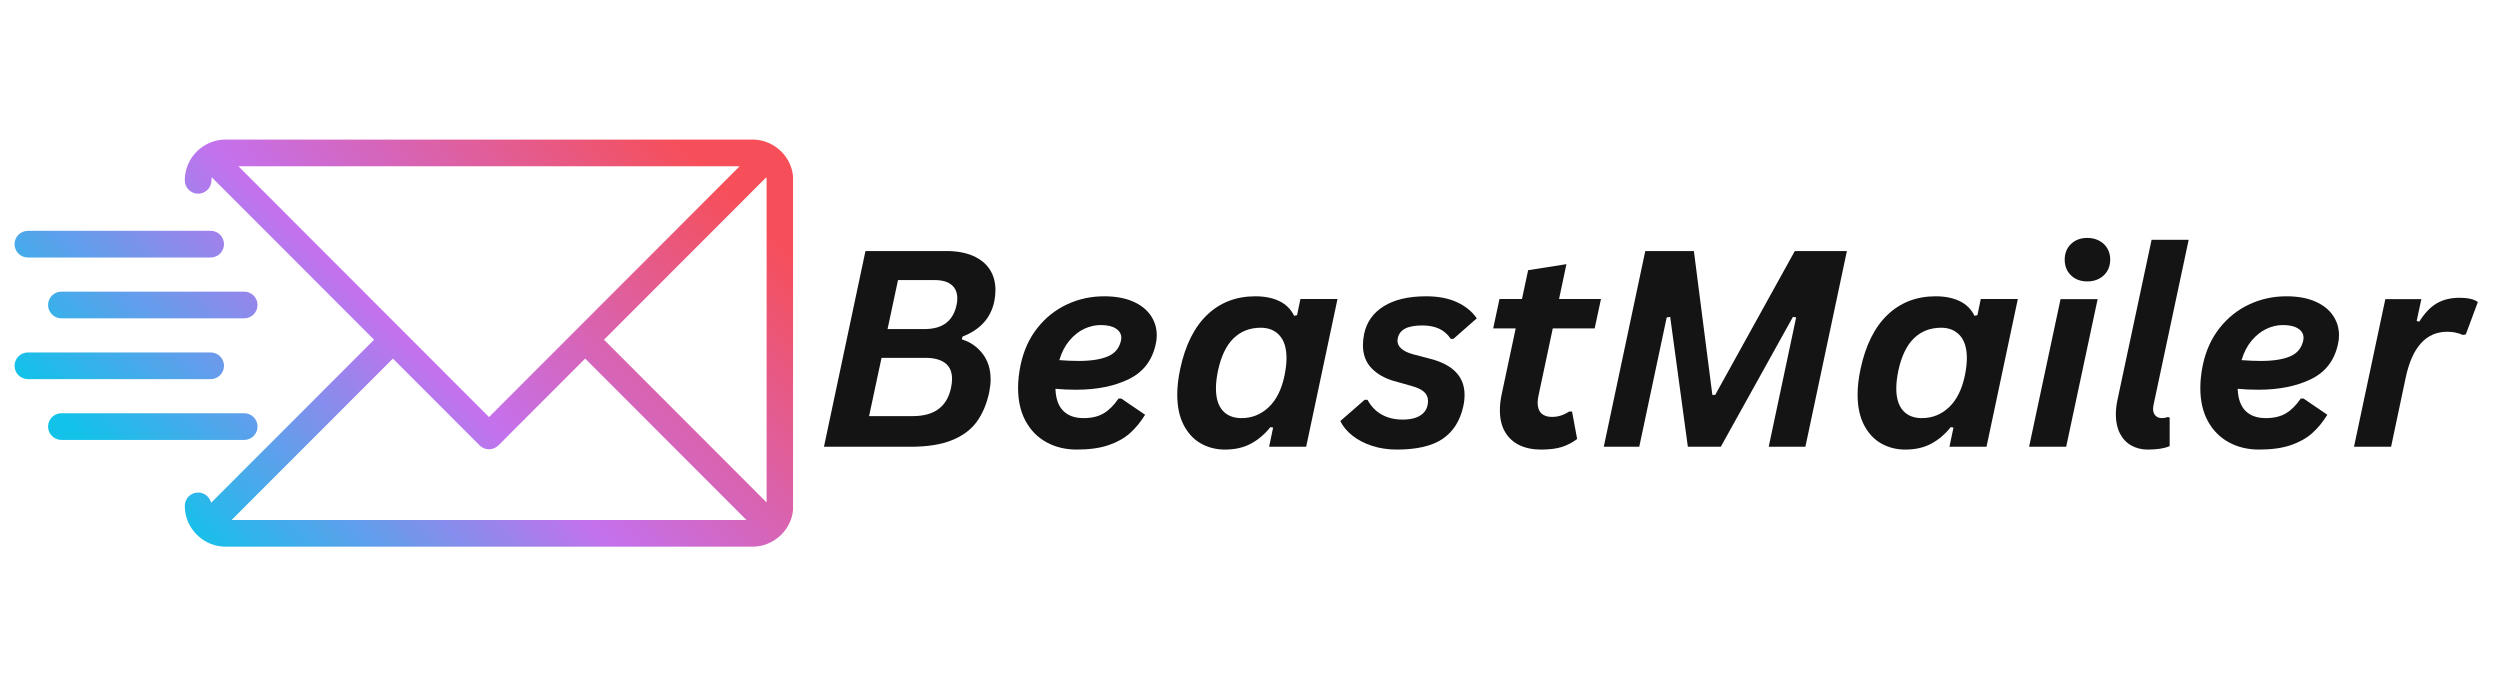
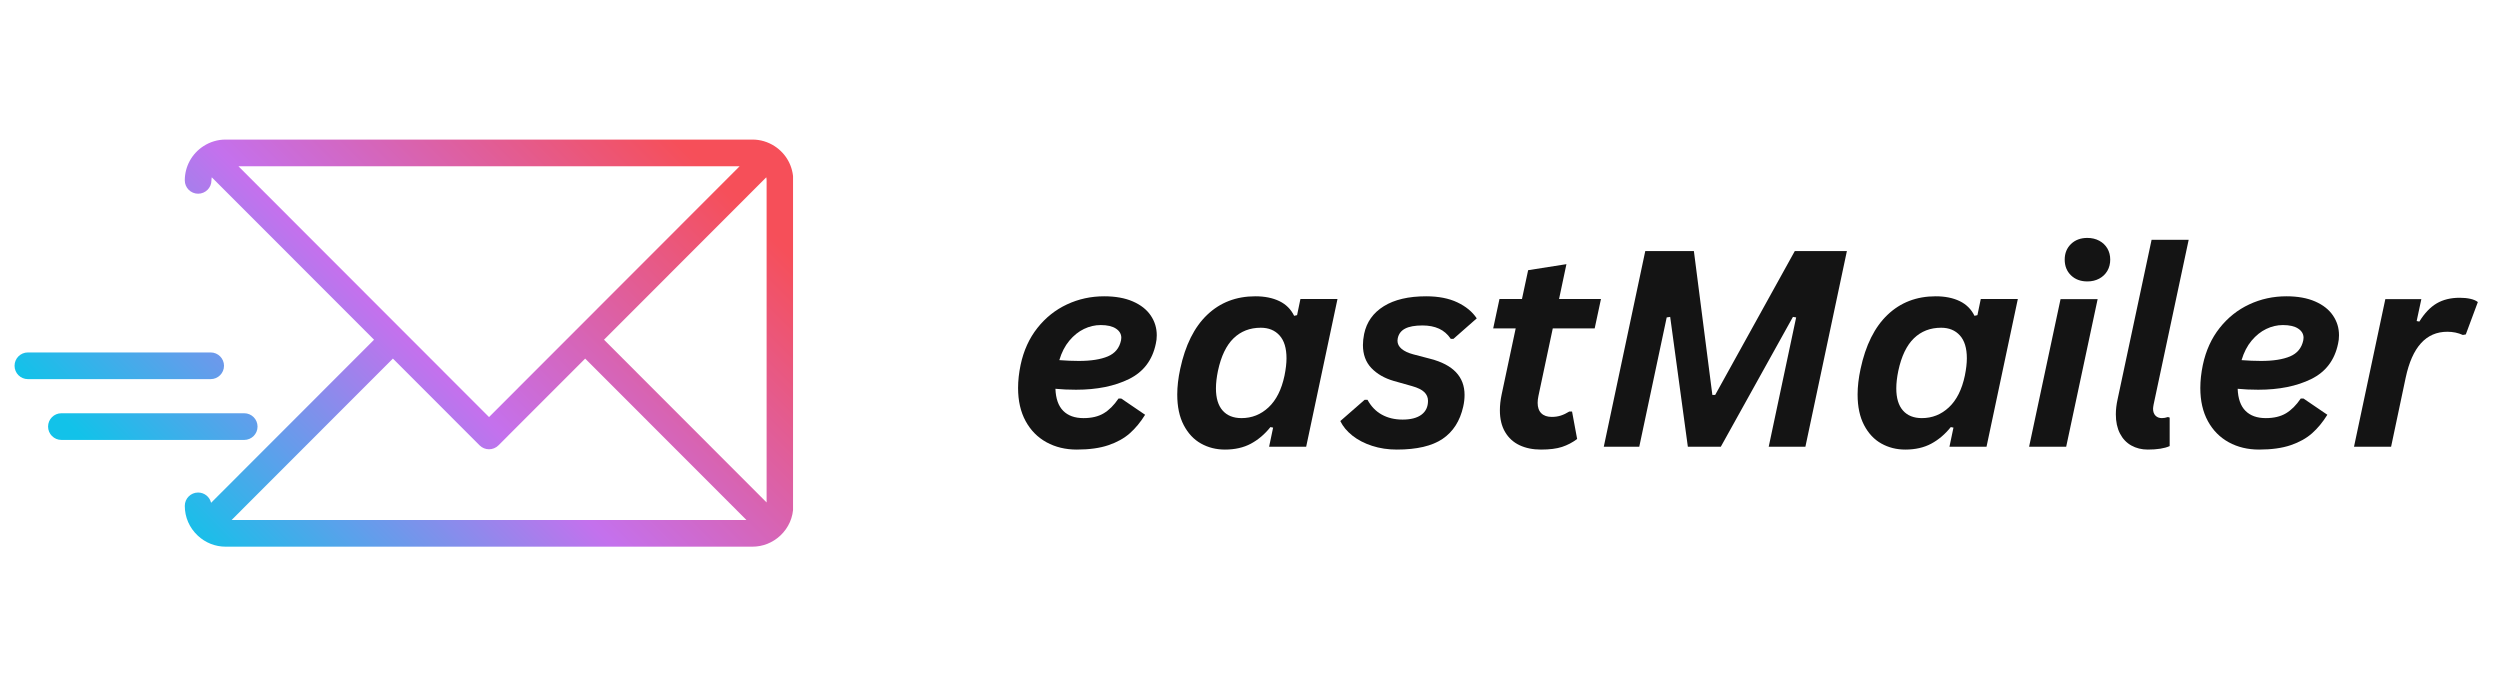
<svg xmlns="http://www.w3.org/2000/svg" width="2334" zoomAndPan="magnify" viewBox="0 0 1750.5 480" height="640" preserveAspectRatio="xMidYMid meet" version="1.0">
  <defs>
    <g />
    <clipPath id="559218ca68">
      <path d="M 129 97.004 L 555.285 97.004 L 555.285 383 L 129 383 Z M 129 97.004 " clip-rule="nonzero" />
    </clipPath>
    <clipPath id="90e442e4e7">
      <path d="M 542.418 102.355 C 542.406 102.352 542.402 102.34 542.391 102.34 C 537.742 99.32 532.379 97.727 526.895 97.727 L 157.941 97.727 C 152.449 97.727 147.094 99.32 142.445 102.34 C 134.273 107.645 129.391 116.598 129.391 126.301 C 129.391 131.457 133.57 135.637 138.723 135.637 C 143.879 135.637 148.055 131.457 148.055 126.301 C 148.055 125.57 148.137 124.852 148.293 124.156 L 261.906 237.867 L 147.805 352.062 C 146.836 347.938 143.137 344.867 138.719 344.867 C 133.566 344.867 129.391 349.047 129.391 354.207 C 129.391 362.16 132.617 369.559 138.48 375.043 C 138.484 375.047 138.488 375.051 138.492 375.055 C 143.824 380.039 150.73 382.781 157.938 382.781 L 526.895 382.781 C 534.09 382.781 540.984 380.043 546.309 375.078 C 546.32 375.07 546.332 375.059 546.344 375.051 C 552.215 369.562 555.441 362.16 555.441 354.211 L 555.441 126.301 C 555.441 116.609 550.574 107.66 542.418 102.355 Z M 536.543 124.156 C 536.699 124.852 536.781 125.57 536.781 126.301 L 536.781 351.82 L 422.926 237.867 Z M 166.941 116.402 L 517.898 116.402 L 403.133 231.262 L 342.418 292.031 L 281.703 231.266 Z M 275.105 251.078 L 335.82 311.844 C 337.641 313.668 340.031 314.578 342.418 314.578 C 344.801 314.578 347.191 313.668 349.012 311.844 L 409.73 251.078 L 522.668 364.105 L 162.172 364.105 Z M 275.105 251.078 " clip-rule="nonzero" />
    </clipPath>
    <linearGradient x1="62.022" gradientTransform="matrix(3.11, 0, 0, 3.113, -28.223, -71.053)" y1="157.134" x2="176.27" gradientUnits="userSpaceOnUse" y2="42.887" id="89dcf65b11">
      <stop stop-opacity="1" stop-color="rgb(7.1%, 76.099%, 91.399%)" offset="0" />
      <stop stop-opacity="1" stop-color="rgb(7.26%, 76.025%, 91.402%)" offset="0.008" />
      <stop stop-opacity="1" stop-color="rgb(8.075%, 75.655%, 91.42%)" offset="0.012" />
      <stop stop-opacity="1" stop-color="rgb(8.728%, 75.357%, 91.434%)" offset="0.016" />
      <stop stop-opacity="1" stop-color="rgb(9.381%, 75.06%, 91.447%)" offset="0.02" />
      <stop stop-opacity="1" stop-color="rgb(10.034%, 74.762%, 91.463%)" offset="0.023" />
      <stop stop-opacity="1" stop-color="rgb(10.686%, 74.464%, 91.476%)" offset="0.027" />
      <stop stop-opacity="1" stop-color="rgb(11.339%, 74.168%, 91.49%)" offset="0.031" />
      <stop stop-opacity="1" stop-color="rgb(11.992%, 73.871%, 91.504%)" offset="0.035" />
      <stop stop-opacity="1" stop-color="rgb(12.645%, 73.573%, 91.519%)" offset="0.039" />
      <stop stop-opacity="1" stop-color="rgb(13.297%, 73.276%, 91.533%)" offset="0.043" />
      <stop stop-opacity="1" stop-color="rgb(13.95%, 72.978%, 91.547%)" offset="0.047" />
      <stop stop-opacity="1" stop-color="rgb(14.603%, 72.681%, 91.56%)" offset="0.051" />
      <stop stop-opacity="1" stop-color="rgb(15.256%, 72.383%, 91.574%)" offset="0.055" />
      <stop stop-opacity="1" stop-color="rgb(15.907%, 72.086%, 91.588%)" offset="0.059" />
      <stop stop-opacity="1" stop-color="rgb(16.56%, 71.788%, 91.603%)" offset="0.062" />
      <stop stop-opacity="1" stop-color="rgb(17.213%, 71.49%, 91.617%)" offset="0.066" />
      <stop stop-opacity="1" stop-color="rgb(17.867%, 71.194%, 91.631%)" offset="0.07" />
      <stop stop-opacity="1" stop-color="rgb(18.52%, 70.897%, 91.644%)" offset="0.074" />
      <stop stop-opacity="1" stop-color="rgb(19.173%, 70.599%, 91.658%)" offset="0.078" />
      <stop stop-opacity="1" stop-color="rgb(19.824%, 70.302%, 91.672%)" offset="0.082" />
      <stop stop-opacity="1" stop-color="rgb(20.477%, 70.004%, 91.687%)" offset="0.086" />
      <stop stop-opacity="1" stop-color="rgb(21.13%, 69.707%, 91.701%)" offset="0.09" />
      <stop stop-opacity="1" stop-color="rgb(21.783%, 69.409%, 91.714%)" offset="0.094" />
      <stop stop-opacity="1" stop-color="rgb(22.435%, 69.112%, 91.728%)" offset="0.098" />
      <stop stop-opacity="1" stop-color="rgb(23.088%, 68.814%, 91.743%)" offset="0.102" />
      <stop stop-opacity="1" stop-color="rgb(23.741%, 68.517%, 91.757%)" offset="0.105" />
      <stop stop-opacity="1" stop-color="rgb(24.394%, 68.221%, 91.771%)" offset="0.109" />
      <stop stop-opacity="1" stop-color="rgb(25.047%, 67.923%, 91.785%)" offset="0.113" />
      <stop stop-opacity="1" stop-color="rgb(25.7%, 67.625%, 91.798%)" offset="0.117" />
      <stop stop-opacity="1" stop-color="rgb(26.352%, 67.328%, 91.812%)" offset="0.121" />
      <stop stop-opacity="1" stop-color="rgb(27.005%, 67.03%, 91.827%)" offset="0.125" />
      <stop stop-opacity="1" stop-color="rgb(27.658%, 66.733%, 91.841%)" offset="0.129" />
      <stop stop-opacity="1" stop-color="rgb(28.311%, 66.435%, 91.855%)" offset="0.133" />
      <stop stop-opacity="1" stop-color="rgb(28.963%, 66.138%, 91.869%)" offset="0.137" />
      <stop stop-opacity="1" stop-color="rgb(29.616%, 65.84%, 91.884%)" offset="0.141" />
      <stop stop-opacity="1" stop-color="rgb(30.269%, 65.543%, 91.898%)" offset="0.145" />
      <stop stop-opacity="1" stop-color="rgb(30.922%, 65.247%, 91.911%)" offset="0.148" />
      <stop stop-opacity="1" stop-color="rgb(31.573%, 64.949%, 91.925%)" offset="0.152" />
      <stop stop-opacity="1" stop-color="rgb(32.227%, 64.651%, 91.939%)" offset="0.156" />
      <stop stop-opacity="1" stop-color="rgb(32.88%, 64.354%, 91.953%)" offset="0.16" />
      <stop stop-opacity="1" stop-color="rgb(33.533%, 64.056%, 91.968%)" offset="0.164" />
      <stop stop-opacity="1" stop-color="rgb(34.186%, 63.759%, 91.982%)" offset="0.168" />
      <stop stop-opacity="1" stop-color="rgb(34.839%, 63.461%, 91.995%)" offset="0.172" />
      <stop stop-opacity="1" stop-color="rgb(35.49%, 63.164%, 92.009%)" offset="0.176" />
      <stop stop-opacity="1" stop-color="rgb(36.143%, 62.866%, 92.023%)" offset="0.18" />
      <stop stop-opacity="1" stop-color="rgb(36.797%, 62.569%, 92.036%)" offset="0.184" />
      <stop stop-opacity="1" stop-color="rgb(37.45%, 62.273%, 92.052%)" offset="0.188" />
      <stop stop-opacity="1" stop-color="rgb(38.101%, 61.975%, 92.065%)" offset="0.191" />
      <stop stop-opacity="1" stop-color="rgb(38.754%, 61.678%, 92.079%)" offset="0.195" />
      <stop stop-opacity="1" stop-color="rgb(39.407%, 61.38%, 92.093%)" offset="0.199" />
      <stop stop-opacity="1" stop-color="rgb(40.06%, 61.082%, 92.108%)" offset="0.203" />
      <stop stop-opacity="1" stop-color="rgb(40.712%, 60.785%, 92.122%)" offset="0.207" />
      <stop stop-opacity="1" stop-color="rgb(41.365%, 60.487%, 92.136%)" offset="0.211" />
      <stop stop-opacity="1" stop-color="rgb(42.018%, 60.19%, 92.149%)" offset="0.215" />
      <stop stop-opacity="1" stop-color="rgb(42.671%, 59.894%, 92.163%)" offset="0.219" />
      <stop stop-opacity="1" stop-color="rgb(43.324%, 59.596%, 92.177%)" offset="0.223" />
      <stop stop-opacity="1" stop-color="rgb(43.977%, 59.299%, 92.192%)" offset="0.227" />
      <stop stop-opacity="1" stop-color="rgb(44.629%, 59.001%, 92.206%)" offset="0.23" />
      <stop stop-opacity="1" stop-color="rgb(45.282%, 58.704%, 92.22%)" offset="0.234" />
      <stop stop-opacity="1" stop-color="rgb(45.935%, 58.406%, 92.233%)" offset="0.238" />
      <stop stop-opacity="1" stop-color="rgb(46.588%, 58.109%, 92.249%)" offset="0.242" />
      <stop stop-opacity="1" stop-color="rgb(47.24%, 57.811%, 92.262%)" offset="0.246" />
      <stop stop-opacity="1" stop-color="rgb(47.893%, 57.513%, 92.276%)" offset="0.25" />
      <stop stop-opacity="1" stop-color="rgb(48.546%, 57.216%, 92.29%)" offset="0.254" />
      <stop stop-opacity="1" stop-color="rgb(49.199%, 56.92%, 92.303%)" offset="0.258" />
      <stop stop-opacity="1" stop-color="rgb(49.852%, 56.622%, 92.317%)" offset="0.262" />
      <stop stop-opacity="1" stop-color="rgb(50.505%, 56.325%, 92.332%)" offset="0.266" />
      <stop stop-opacity="1" stop-color="rgb(51.157%, 56.027%, 92.346%)" offset="0.27" />
      <stop stop-opacity="1" stop-color="rgb(51.81%, 55.73%, 92.36%)" offset="0.273" />
      <stop stop-opacity="1" stop-color="rgb(52.463%, 55.432%, 92.374%)" offset="0.277" />
      <stop stop-opacity="1" stop-color="rgb(53.116%, 55.135%, 92.387%)" offset="0.281" />
      <stop stop-opacity="1" stop-color="rgb(53.767%, 54.837%, 92.401%)" offset="0.285" />
      <stop stop-opacity="1" stop-color="rgb(54.42%, 54.539%, 92.416%)" offset="0.289" />
      <stop stop-opacity="1" stop-color="rgb(55.074%, 54.242%, 92.43%)" offset="0.293" />
      <stop stop-opacity="1" stop-color="rgb(55.727%, 53.946%, 92.444%)" offset="0.297" />
      <stop stop-opacity="1" stop-color="rgb(56.378%, 53.648%, 92.458%)" offset="0.301" />
      <stop stop-opacity="1" stop-color="rgb(57.031%, 53.351%, 92.473%)" offset="0.305" />
      <stop stop-opacity="1" stop-color="rgb(57.684%, 53.053%, 92.487%)" offset="0.309" />
      <stop stop-opacity="1" stop-color="rgb(58.337%, 52.756%, 92.5%)" offset="0.312" />
      <stop stop-opacity="1" stop-color="rgb(58.99%, 52.458%, 92.514%)" offset="0.316" />
      <stop stop-opacity="1" stop-color="rgb(59.644%, 52.161%, 92.528%)" offset="0.32" />
      <stop stop-opacity="1" stop-color="rgb(60.295%, 51.863%, 92.542%)" offset="0.324" />
      <stop stop-opacity="1" stop-color="rgb(60.948%, 51.566%, 92.557%)" offset="0.328" />
      <stop stop-opacity="1" stop-color="rgb(61.601%, 51.268%, 92.57%)" offset="0.332" />
      <stop stop-opacity="1" stop-color="rgb(62.254%, 50.972%, 92.584%)" offset="0.336" />
      <stop stop-opacity="1" stop-color="rgb(62.906%, 50.674%, 92.598%)" offset="0.34" />
      <stop stop-opacity="1" stop-color="rgb(63.559%, 50.377%, 92.613%)" offset="0.344" />
      <stop stop-opacity="1" stop-color="rgb(64.212%, 50.079%, 92.627%)" offset="0.348" />
      <stop stop-opacity="1" stop-color="rgb(64.865%, 49.782%, 92.641%)" offset="0.352" />
      <stop stop-opacity="1" stop-color="rgb(65.517%, 49.484%, 92.654%)" offset="0.355" />
      <stop stop-opacity="1" stop-color="rgb(66.17%, 49.187%, 92.668%)" offset="0.359" />
      <stop stop-opacity="1" stop-color="rgb(66.823%, 48.889%, 92.682%)" offset="0.363" />
      <stop stop-opacity="1" stop-color="rgb(67.476%, 48.592%, 92.697%)" offset="0.367" />
      <stop stop-opacity="1" stop-color="rgb(68.129%, 48.294%, 92.711%)" offset="0.371" />
      <stop stop-opacity="1" stop-color="rgb(68.782%, 47.998%, 92.725%)" offset="0.375" />
      <stop stop-opacity="1" stop-color="rgb(69.434%, 47.7%, 92.738%)" offset="0.379" />
      <stop stop-opacity="1" stop-color="rgb(70.087%, 47.403%, 92.754%)" offset="0.383" />
      <stop stop-opacity="1" stop-color="rgb(70.74%, 47.105%, 92.767%)" offset="0.387" />
      <stop stop-opacity="1" stop-color="rgb(71.393%, 46.808%, 92.781%)" offset="0.391" />
      <stop stop-opacity="1" stop-color="rgb(72.044%, 46.51%, 92.795%)" offset="0.395" />
      <stop stop-opacity="1" stop-color="rgb(72.697%, 46.213%, 92.809%)" offset="0.398" />
      <stop stop-opacity="1" stop-color="rgb(73.351%, 45.915%, 92.822%)" offset="0.402" />
      <stop stop-opacity="1" stop-color="rgb(74.004%, 45.619%, 92.838%)" offset="0.406" />
      <stop stop-opacity="1" stop-color="rgb(74.657%, 45.322%, 92.851%)" offset="0.41" />
      <stop stop-opacity="1" stop-color="rgb(75.31%, 45.024%, 92.865%)" offset="0.414" />
      <stop stop-opacity="1" stop-color="rgb(75.961%, 44.727%, 92.879%)" offset="0.418" />
      <stop stop-opacity="1" stop-color="rgb(76.614%, 44.429%, 92.892%)" offset="0.422" />
      <stop stop-opacity="1" stop-color="rgb(76.886%, 44.276%, 92.513%)" offset="0.426" />
      <stop stop-opacity="1" stop-color="rgb(77.159%, 44.124%, 92.133%)" offset="0.43" />
      <stop stop-opacity="1" stop-color="rgb(77.324%, 44.011%, 91.641%)" offset="0.434" />
      <stop stop-opacity="1" stop-color="rgb(77.49%, 43.898%, 91.15%)" offset="0.438" />
      <stop stop-opacity="1" stop-color="rgb(77.655%, 43.785%, 90.659%)" offset="0.441" />
      <stop stop-opacity="1" stop-color="rgb(77.821%, 43.674%, 90.169%)" offset="0.445" />
      <stop stop-opacity="1" stop-color="rgb(77.988%, 43.561%, 89.677%)" offset="0.449" />
      <stop stop-opacity="1" stop-color="rgb(78.154%, 43.448%, 89.188%)" offset="0.453" />
      <stop stop-opacity="1" stop-color="rgb(78.319%, 43.335%, 88.696%)" offset="0.457" />
      <stop stop-opacity="1" stop-color="rgb(78.485%, 43.224%, 88.206%)" offset="0.461" />
      <stop stop-opacity="1" stop-color="rgb(78.65%, 43.111%, 87.715%)" offset="0.465" />
      <stop stop-opacity="1" stop-color="rgb(78.816%, 42.998%, 87.224%)" offset="0.469" />
      <stop stop-opacity="1" stop-color="rgb(78.983%, 42.885%, 86.732%)" offset="0.473" />
      <stop stop-opacity="1" stop-color="rgb(79.149%, 42.773%, 86.243%)" offset="0.477" />
      <stop stop-opacity="1" stop-color="rgb(79.314%, 42.661%, 85.751%)" offset="0.48" />
      <stop stop-opacity="1" stop-color="rgb(79.48%, 42.548%, 85.262%)" offset="0.484" />
      <stop stop-opacity="1" stop-color="rgb(79.646%, 42.435%, 84.77%)" offset="0.488" />
      <stop stop-opacity="1" stop-color="rgb(79.813%, 42.323%, 84.28%)" offset="0.492" />
      <stop stop-opacity="1" stop-color="rgb(79.977%, 42.21%, 83.789%)" offset="0.496" />
      <stop stop-opacity="1" stop-color="rgb(80.144%, 42.097%, 83.298%)" offset="0.5" />
      <stop stop-opacity="1" stop-color="rgb(80.309%, 41.985%, 82.806%)" offset="0.504" />
      <stop stop-opacity="1" stop-color="rgb(80.475%, 41.873%, 82.317%)" offset="0.508" />
      <stop stop-opacity="1" stop-color="rgb(80.641%, 41.76%, 81.825%)" offset="0.512" />
      <stop stop-opacity="1" stop-color="rgb(80.807%, 41.647%, 81.335%)" offset="0.516" />
      <stop stop-opacity="1" stop-color="rgb(80.972%, 41.534%, 80.844%)" offset="0.52" />
      <stop stop-opacity="1" stop-color="rgb(81.139%, 41.423%, 80.354%)" offset="0.523" />
      <stop stop-opacity="1" stop-color="rgb(81.303%, 41.31%, 79.863%)" offset="0.527" />
      <stop stop-opacity="1" stop-color="rgb(81.47%, 41.197%, 79.373%)" offset="0.531" />
      <stop stop-opacity="1" stop-color="rgb(81.636%, 41.084%, 78.882%)" offset="0.535" />
      <stop stop-opacity="1" stop-color="rgb(81.802%, 40.973%, 78.391%)" offset="0.539" />
      <stop stop-opacity="1" stop-color="rgb(81.967%, 40.86%, 77.899%)" offset="0.543" />
      <stop stop-opacity="1" stop-color="rgb(82.133%, 40.747%, 77.409%)" offset="0.547" />
      <stop stop-opacity="1" stop-color="rgb(82.3%, 40.634%, 76.918%)" offset="0.551" />
      <stop stop-opacity="1" stop-color="rgb(82.466%, 40.523%, 76.428%)" offset="0.555" />
      <stop stop-opacity="1" stop-color="rgb(82.631%, 40.41%, 75.937%)" offset="0.559" />
      <stop stop-opacity="1" stop-color="rgb(82.797%, 40.297%, 75.447%)" offset="0.562" />
      <stop stop-opacity="1" stop-color="rgb(82.962%, 40.184%, 74.956%)" offset="0.566" />
      <stop stop-opacity="1" stop-color="rgb(83.128%, 40.073%, 74.464%)" offset="0.57" />
      <stop stop-opacity="1" stop-color="rgb(83.295%, 39.96%, 73.973%)" offset="0.574" />
      <stop stop-opacity="1" stop-color="rgb(83.461%, 39.847%, 73.483%)" offset="0.578" />
      <stop stop-opacity="1" stop-color="rgb(83.626%, 39.734%, 72.992%)" offset="0.582" />
      <stop stop-opacity="1" stop-color="rgb(83.792%, 39.622%, 72.502%)" offset="0.586" />
      <stop stop-opacity="1" stop-color="rgb(83.957%, 39.51%, 72.011%)" offset="0.59" />
      <stop stop-opacity="1" stop-color="rgb(84.123%, 39.397%, 71.521%)" offset="0.594" />
      <stop stop-opacity="1" stop-color="rgb(84.29%, 39.284%, 71.03%)" offset="0.598" />
      <stop stop-opacity="1" stop-color="rgb(84.456%, 39.172%, 70.538%)" offset="0.602" />
      <stop stop-opacity="1" stop-color="rgb(84.621%, 39.059%, 70.047%)" offset="0.605" />
      <stop stop-opacity="1" stop-color="rgb(84.787%, 38.947%, 69.557%)" offset="0.609" />
      <stop stop-opacity="1" stop-color="rgb(84.952%, 38.834%, 69.066%)" offset="0.613" />
      <stop stop-opacity="1" stop-color="rgb(85.118%, 38.722%, 68.576%)" offset="0.617" />
      <stop stop-opacity="1" stop-color="rgb(85.284%, 38.609%, 68.085%)" offset="0.621" />
      <stop stop-opacity="1" stop-color="rgb(85.451%, 38.496%, 67.595%)" offset="0.625" />
      <stop stop-opacity="1" stop-color="rgb(85.616%, 38.383%, 67.104%)" offset="0.629" />
      <stop stop-opacity="1" stop-color="rgb(85.782%, 38.272%, 66.612%)" offset="0.633" />
      <stop stop-opacity="1" stop-color="rgb(85.948%, 38.159%, 66.121%)" offset="0.637" />
      <stop stop-opacity="1" stop-color="rgb(86.115%, 38.046%, 65.631%)" offset="0.641" />
      <stop stop-opacity="1" stop-color="rgb(86.279%, 37.933%, 65.14%)" offset="0.645" />
      <stop stop-opacity="1" stop-color="rgb(86.446%, 37.822%, 64.65%)" offset="0.648" />
      <stop stop-opacity="1" stop-color="rgb(86.61%, 37.709%, 64.159%)" offset="0.652" />
      <stop stop-opacity="1" stop-color="rgb(86.777%, 37.596%, 63.669%)" offset="0.656" />
      <stop stop-opacity="1" stop-color="rgb(86.943%, 37.483%, 63.177%)" offset="0.66" />
      <stop stop-opacity="1" stop-color="rgb(87.109%, 37.372%, 62.688%)" offset="0.664" />
      <stop stop-opacity="1" stop-color="rgb(87.274%, 37.259%, 62.196%)" offset="0.668" />
      <stop stop-opacity="1" stop-color="rgb(87.44%, 37.146%, 61.705%)" offset="0.672" />
      <stop stop-opacity="1" stop-color="rgb(87.605%, 37.033%, 61.214%)" offset="0.676" />
      <stop stop-opacity="1" stop-color="rgb(87.772%, 36.922%, 60.724%)" offset="0.68" />
      <stop stop-opacity="1" stop-color="rgb(87.938%, 36.809%, 60.233%)" offset="0.684" />
      <stop stop-opacity="1" stop-color="rgb(88.104%, 36.696%, 59.743%)" offset="0.688" />
      <stop stop-opacity="1" stop-color="rgb(88.269%, 36.583%, 59.251%)" offset="0.691" />
      <stop stop-opacity="1" stop-color="rgb(88.435%, 36.472%, 58.762%)" offset="0.695" />
      <stop stop-opacity="1" stop-color="rgb(88.602%, 36.359%, 58.27%)" offset="0.699" />
      <stop stop-opacity="1" stop-color="rgb(88.768%, 36.246%, 57.779%)" offset="0.703" />
      <stop stop-opacity="1" stop-color="rgb(88.933%, 36.133%, 57.288%)" offset="0.707" />
      <stop stop-opacity="1" stop-color="rgb(89.099%, 36.021%, 56.798%)" offset="0.711" />
      <stop stop-opacity="1" stop-color="rgb(89.264%, 35.909%, 56.306%)" offset="0.715" />
      <stop stop-opacity="1" stop-color="rgb(89.43%, 35.796%, 55.817%)" offset="0.719" />
      <stop stop-opacity="1" stop-color="rgb(89.597%, 35.683%, 55.325%)" offset="0.723" />
      <stop stop-opacity="1" stop-color="rgb(89.763%, 35.571%, 54.836%)" offset="0.727" />
      <stop stop-opacity="1" stop-color="rgb(89.928%, 35.458%, 54.344%)" offset="0.73" />
      <stop stop-opacity="1" stop-color="rgb(90.094%, 35.345%, 53.853%)" offset="0.734" />
      <stop stop-opacity="1" stop-color="rgb(90.259%, 35.233%, 53.362%)" offset="0.738" />
      <stop stop-opacity="1" stop-color="rgb(90.425%, 35.121%, 52.872%)" offset="0.742" />
      <stop stop-opacity="1" stop-color="rgb(90.591%, 35.008%, 52.38%)" offset="0.746" />
      <stop stop-opacity="1" stop-color="rgb(90.758%, 34.895%, 51.891%)" offset="0.75" />
      <stop stop-opacity="1" stop-color="rgb(90.923%, 34.782%, 51.399%)" offset="0.754" />
      <stop stop-opacity="1" stop-color="rgb(91.089%, 34.671%, 50.909%)" offset="0.758" />
      <stop stop-opacity="1" stop-color="rgb(91.254%, 34.558%, 50.418%)" offset="0.762" />
      <stop stop-opacity="1" stop-color="rgb(91.42%, 34.445%, 49.928%)" offset="0.766" />
      <stop stop-opacity="1" stop-color="rgb(91.586%, 34.332%, 49.437%)" offset="0.77" />
      <stop stop-opacity="1" stop-color="rgb(91.753%, 34.221%, 48.946%)" offset="0.773" />
      <stop stop-opacity="1" stop-color="rgb(91.917%, 34.108%, 48.454%)" offset="0.777" />
      <stop stop-opacity="1" stop-color="rgb(92.084%, 33.995%, 47.964%)" offset="0.781" />
      <stop stop-opacity="1" stop-color="rgb(92.25%, 33.882%, 47.473%)" offset="0.785" />
      <stop stop-opacity="1" stop-color="rgb(92.416%, 33.771%, 46.983%)" offset="0.789" />
      <stop stop-opacity="1" stop-color="rgb(92.581%, 33.658%, 46.492%)" offset="0.793" />
      <stop stop-opacity="1" stop-color="rgb(92.747%, 33.545%, 46.002%)" offset="0.797" />
      <stop stop-opacity="1" stop-color="rgb(92.912%, 33.432%, 45.511%)" offset="0.801" />
      <stop stop-opacity="1" stop-color="rgb(93.079%, 33.321%, 45.02%)" offset="0.805" />
      <stop stop-opacity="1" stop-color="rgb(93.245%, 33.208%, 44.528%)" offset="0.809" />
      <stop stop-opacity="1" stop-color="rgb(93.411%, 33.095%, 44.038%)" offset="0.812" />
      <stop stop-opacity="1" stop-color="rgb(93.576%, 32.982%, 43.547%)" offset="0.816" />
      <stop stop-opacity="1" stop-color="rgb(93.742%, 32.87%, 43.057%)" offset="0.82" />
      <stop stop-opacity="1" stop-color="rgb(93.907%, 32.758%, 42.566%)" offset="0.824" />
      <stop stop-opacity="1" stop-color="rgb(94.073%, 32.645%, 42.076%)" offset="0.828" />
      <stop stop-opacity="1" stop-color="rgb(94.24%, 32.532%, 41.585%)" offset="0.832" />
      <stop stop-opacity="1" stop-color="rgb(94.406%, 32.42%, 41.093%)" offset="0.836" />
      <stop stop-opacity="1" stop-color="rgb(94.571%, 32.307%, 40.602%)" offset="0.84" />
      <stop stop-opacity="1" stop-color="rgb(94.737%, 32.195%, 40.112%)" offset="0.844" />
      <stop stop-opacity="1" stop-color="rgb(94.902%, 32.082%, 39.621%)" offset="0.848" />
      <stop stop-opacity="1" stop-color="rgb(95.068%, 31.97%, 39.131%)" offset="0.852" />
      <stop stop-opacity="1" stop-color="rgb(95.235%, 31.857%, 38.64%)" offset="0.855" />
      <stop stop-opacity="1" stop-color="rgb(95.401%, 31.744%, 38.15%)" offset="0.859" />
      <stop stop-opacity="1" stop-color="rgb(95.566%, 31.631%, 37.659%)" offset="0.863" />
      <stop stop-opacity="1" stop-color="rgb(95.732%, 31.52%, 37.169%)" offset="0.867" />
      <stop stop-opacity="1" stop-color="rgb(95.898%, 31.407%, 36.678%)" offset="0.871" />
      <stop stop-opacity="1" stop-color="rgb(96.065%, 31.294%, 36.186%)" offset="0.875" />
      <stop stop-opacity="1" stop-color="rgb(96.23%, 31.181%, 35.695%)" offset="0.879" />
      <stop stop-opacity="1" stop-color="rgb(96.396%, 31.07%, 35.205%)" offset="0.883" />
      <stop stop-opacity="1" stop-color="rgb(96.448%, 31.035%, 35.052%)" offset="0.891" />
      <stop stop-opacity="1" stop-color="rgb(96.5%, 31%, 34.9%)" offset="0.906" />
      <stop stop-opacity="1" stop-color="rgb(96.5%, 31%, 34.9%)" offset="0.938" />
      <stop stop-opacity="1" stop-color="rgb(96.5%, 31%, 34.9%)" offset="1" />
    </linearGradient>
    <clipPath id="f84d675a80">
-       <path d="M 10.035 161 L 157 161 L 157 181 L 10.035 181 Z M 10.035 161 " clip-rule="nonzero" />
+       <path d="M 10.035 161 L 157 181 L 10.035 181 Z M 10.035 161 " clip-rule="nonzero" />
    </clipPath>
    <clipPath id="1c632ce66c">
-       <path d="M 19.52 180.305 L 147.52 180.305 C 152.672 180.305 156.852 176.125 156.852 170.965 C 156.852 165.809 152.672 161.625 147.52 161.625 L 19.52 161.625 C 14.363 161.625 10.188 165.809 10.188 170.965 C 10.188 176.125 14.363 180.305 19.52 180.305 Z M 19.52 180.305 " clip-rule="nonzero" />
-     </clipPath>
+       </clipPath>
    <linearGradient x1="22.637" gradientTransform="matrix(3.11, 0, 0, 3.113, -28.223, -71.053)" y1="91.031" x2="49.214" gradientUnits="userSpaceOnUse" y2="64.454" id="963f2d0b32">
      <stop stop-opacity="1" stop-color="rgb(25.656%, 67.645%, 91.798%)" offset="0" />
      <stop stop-opacity="1" stop-color="rgb(25.807%, 67.575%, 91.801%)" offset="0.008" />
      <stop stop-opacity="1" stop-color="rgb(26.111%, 67.436%, 91.808%)" offset="0.016" />
      <stop stop-opacity="1" stop-color="rgb(26.414%, 67.299%, 91.814%)" offset="0.023" />
      <stop stop-opacity="1" stop-color="rgb(26.718%, 67.16%, 91.821%)" offset="0.031" />
      <stop stop-opacity="1" stop-color="rgb(27.022%, 67.021%, 91.827%)" offset="0.039" />
      <stop stop-opacity="1" stop-color="rgb(27.325%, 66.884%, 91.833%)" offset="0.047" />
      <stop stop-opacity="1" stop-color="rgb(27.629%, 66.745%, 91.84%)" offset="0.055" />
      <stop stop-opacity="1" stop-color="rgb(27.933%, 66.606%, 91.847%)" offset="0.062" />
      <stop stop-opacity="1" stop-color="rgb(28.236%, 66.469%, 91.853%)" offset="0.07" />
      <stop stop-opacity="1" stop-color="rgb(28.54%, 66.33%, 91.859%)" offset="0.078" />
      <stop stop-opacity="1" stop-color="rgb(28.844%, 66.191%, 91.867%)" offset="0.086" />
      <stop stop-opacity="1" stop-color="rgb(29.147%, 66.054%, 91.873%)" offset="0.094" />
      <stop stop-opacity="1" stop-color="rgb(29.451%, 65.915%, 91.879%)" offset="0.102" />
      <stop stop-opacity="1" stop-color="rgb(29.755%, 65.776%, 91.885%)" offset="0.109" />
      <stop stop-opacity="1" stop-color="rgb(30.058%, 65.639%, 91.893%)" offset="0.113" />
      <stop stop-opacity="1" stop-color="rgb(30.211%, 65.57%, 91.896%)" offset="0.117" />
      <stop stop-opacity="1" stop-color="rgb(30.362%, 65.5%, 91.899%)" offset="0.125" />
      <stop stop-opacity="1" stop-color="rgb(30.667%, 65.361%, 91.905%)" offset="0.133" />
      <stop stop-opacity="1" stop-color="rgb(30.971%, 65.224%, 91.911%)" offset="0.141" />
      <stop stop-opacity="1" stop-color="rgb(31.274%, 65.085%, 91.919%)" offset="0.148" />
      <stop stop-opacity="1" stop-color="rgb(31.578%, 64.946%, 91.925%)" offset="0.156" />
      <stop stop-opacity="1" stop-color="rgb(31.882%, 64.809%, 91.931%)" offset="0.164" />
      <stop stop-opacity="1" stop-color="rgb(32.185%, 64.67%, 91.939%)" offset="0.172" />
      <stop stop-opacity="1" stop-color="rgb(32.489%, 64.531%, 91.945%)" offset="0.18" />
      <stop stop-opacity="1" stop-color="rgb(32.793%, 64.394%, 91.951%)" offset="0.188" />
      <stop stop-opacity="1" stop-color="rgb(33.096%, 64.255%, 91.957%)" offset="0.195" />
      <stop stop-opacity="1" stop-color="rgb(33.4%, 64.116%, 91.965%)" offset="0.203" />
      <stop stop-opacity="1" stop-color="rgb(33.704%, 63.979%, 91.971%)" offset="0.211" />
      <stop stop-opacity="1" stop-color="rgb(34.007%, 63.84%, 91.977%)" offset="0.219" />
      <stop stop-opacity="1" stop-color="rgb(34.311%, 63.701%, 91.985%)" offset="0.227" />
      <stop stop-opacity="1" stop-color="rgb(34.615%, 63.564%, 91.991%)" offset="0.234" />
      <stop stop-opacity="1" stop-color="rgb(34.918%, 63.425%, 91.997%)" offset="0.242" />
      <stop stop-opacity="1" stop-color="rgb(35.222%, 63.286%, 92.003%)" offset="0.25" />
      <stop stop-opacity="1" stop-color="rgb(35.526%, 63.148%, 92.01%)" offset="0.258" />
      <stop stop-opacity="1" stop-color="rgb(35.829%, 63.01%, 92.017%)" offset="0.266" />
      <stop stop-opacity="1" stop-color="rgb(36.133%, 62.871%, 92.023%)" offset="0.273" />
      <stop stop-opacity="1" stop-color="rgb(36.436%, 62.732%, 92.029%)" offset="0.281" />
      <stop stop-opacity="1" stop-color="rgb(36.74%, 62.595%, 92.036%)" offset="0.289" />
      <stop stop-opacity="1" stop-color="rgb(37.044%, 62.456%, 92.043%)" offset="0.297" />
      <stop stop-opacity="1" stop-color="rgb(37.347%, 62.317%, 92.049%)" offset="0.305" />
      <stop stop-opacity="1" stop-color="rgb(37.651%, 62.18%, 92.056%)" offset="0.312" />
      <stop stop-opacity="1" stop-color="rgb(37.955%, 62.041%, 92.062%)" offset="0.32" />
      <stop stop-opacity="1" stop-color="rgb(38.258%, 61.902%, 92.068%)" offset="0.328" />
      <stop stop-opacity="1" stop-color="rgb(38.562%, 61.765%, 92.075%)" offset="0.336" />
      <stop stop-opacity="1" stop-color="rgb(38.866%, 61.626%, 92.082%)" offset="0.344" />
      <stop stop-opacity="1" stop-color="rgb(39.169%, 61.487%, 92.088%)" offset="0.352" />
      <stop stop-opacity="1" stop-color="rgb(39.473%, 61.349%, 92.094%)" offset="0.359" />
      <stop stop-opacity="1" stop-color="rgb(39.777%, 61.211%, 92.102%)" offset="0.367" />
      <stop stop-opacity="1" stop-color="rgb(40.08%, 61.072%, 92.108%)" offset="0.375" />
      <stop stop-opacity="1" stop-color="rgb(40.384%, 60.934%, 92.114%)" offset="0.383" />
      <stop stop-opacity="1" stop-color="rgb(40.688%, 60.796%, 92.12%)" offset="0.391" />
      <stop stop-opacity="1" stop-color="rgb(40.991%, 60.657%, 92.128%)" offset="0.398" />
      <stop stop-opacity="1" stop-color="rgb(41.295%, 60.519%, 92.134%)" offset="0.406" />
      <stop stop-opacity="1" stop-color="rgb(41.6%, 60.381%, 92.14%)" offset="0.414" />
      <stop stop-opacity="1" stop-color="rgb(41.904%, 60.242%, 92.146%)" offset="0.422" />
      <stop stop-opacity="1" stop-color="rgb(42.207%, 60.104%, 92.154%)" offset="0.43" />
      <stop stop-opacity="1" stop-color="rgb(42.511%, 59.966%, 92.16%)" offset="0.438" />
      <stop stop-opacity="1" stop-color="rgb(42.815%, 59.827%, 92.166%)" offset="0.445" />
      <stop stop-opacity="1" stop-color="rgb(43.118%, 59.689%, 92.174%)" offset="0.453" />
      <stop stop-opacity="1" stop-color="rgb(43.422%, 59.55%, 92.18%)" offset="0.461" />
      <stop stop-opacity="1" stop-color="rgb(43.726%, 59.412%, 92.186%)" offset="0.469" />
      <stop stop-opacity="1" stop-color="rgb(44.029%, 59.274%, 92.192%)" offset="0.477" />
      <stop stop-opacity="1" stop-color="rgb(44.333%, 59.135%, 92.2%)" offset="0.484" />
      <stop stop-opacity="1" stop-color="rgb(44.637%, 58.997%, 92.206%)" offset="0.492" />
      <stop stop-opacity="1" stop-color="rgb(44.94%, 58.859%, 92.212%)" offset="0.5" />
      <stop stop-opacity="1" stop-color="rgb(45.244%, 58.72%, 92.218%)" offset="0.508" />
      <stop stop-opacity="1" stop-color="rgb(45.547%, 58.582%, 92.226%)" offset="0.516" />
      <stop stop-opacity="1" stop-color="rgb(45.851%, 58.444%, 92.232%)" offset="0.523" />
      <stop stop-opacity="1" stop-color="rgb(46.155%, 58.305%, 92.238%)" offset="0.531" />
      <stop stop-opacity="1" stop-color="rgb(46.458%, 58.167%, 92.245%)" offset="0.539" />
      <stop stop-opacity="1" stop-color="rgb(46.762%, 58.029%, 92.252%)" offset="0.547" />
      <stop stop-opacity="1" stop-color="rgb(47.066%, 57.89%, 92.258%)" offset="0.555" />
      <stop stop-opacity="1" stop-color="rgb(47.369%, 57.751%, 92.264%)" offset="0.562" />
      <stop stop-opacity="1" stop-color="rgb(47.673%, 57.614%, 92.271%)" offset="0.57" />
      <stop stop-opacity="1" stop-color="rgb(47.977%, 57.475%, 92.278%)" offset="0.578" />
      <stop stop-opacity="1" stop-color="rgb(48.28%, 57.336%, 92.284%)" offset="0.586" />
      <stop stop-opacity="1" stop-color="rgb(48.584%, 57.199%, 92.291%)" offset="0.594" />
      <stop stop-opacity="1" stop-color="rgb(48.888%, 57.06%, 92.297%)" offset="0.602" />
      <stop stop-opacity="1" stop-color="rgb(49.191%, 56.921%, 92.303%)" offset="0.609" />
      <stop stop-opacity="1" stop-color="rgb(49.495%, 56.783%, 92.31%)" offset="0.617" />
      <stop stop-opacity="1" stop-color="rgb(49.799%, 56.645%, 92.317%)" offset="0.625" />
      <stop stop-opacity="1" stop-color="rgb(50.102%, 56.506%, 92.323%)" offset="0.633" />
      <stop stop-opacity="1" stop-color="rgb(50.406%, 56.367%, 92.329%)" offset="0.641" />
      <stop stop-opacity="1" stop-color="rgb(50.71%, 56.23%, 92.336%)" offset="0.648" />
      <stop stop-opacity="1" stop-color="rgb(51.013%, 56.091%, 92.343%)" offset="0.656" />
      <stop stop-opacity="1" stop-color="rgb(51.317%, 55.952%, 92.349%)" offset="0.664" />
      <stop stop-opacity="1" stop-color="rgb(51.62%, 55.815%, 92.355%)" offset="0.672" />
      <stop stop-opacity="1" stop-color="rgb(51.924%, 55.676%, 92.363%)" offset="0.68" />
      <stop stop-opacity="1" stop-color="rgb(52.229%, 55.537%, 92.369%)" offset="0.688" />
      <stop stop-opacity="1" stop-color="rgb(52.533%, 55.4%, 92.375%)" offset="0.695" />
      <stop stop-opacity="1" stop-color="rgb(52.837%, 55.261%, 92.381%)" offset="0.703" />
      <stop stop-opacity="1" stop-color="rgb(53.14%, 55.122%, 92.389%)" offset="0.711" />
      <stop stop-opacity="1" stop-color="rgb(53.444%, 54.985%, 92.395%)" offset="0.719" />
      <stop stop-opacity="1" stop-color="rgb(53.748%, 54.846%, 92.401%)" offset="0.727" />
      <stop stop-opacity="1" stop-color="rgb(54.051%, 54.707%, 92.409%)" offset="0.734" />
      <stop stop-opacity="1" stop-color="rgb(54.355%, 54.57%, 92.415%)" offset="0.742" />
      <stop stop-opacity="1" stop-color="rgb(54.659%, 54.431%, 92.421%)" offset="0.75" />
      <stop stop-opacity="1" stop-color="rgb(54.962%, 54.292%, 92.427%)" offset="0.758" />
      <stop stop-opacity="1" stop-color="rgb(55.266%, 54.155%, 92.435%)" offset="0.766" />
      <stop stop-opacity="1" stop-color="rgb(55.569%, 54.016%, 92.441%)" offset="0.773" />
      <stop stop-opacity="1" stop-color="rgb(55.873%, 53.877%, 92.447%)" offset="0.781" />
      <stop stop-opacity="1" stop-color="rgb(56.177%, 53.74%, 92.453%)" offset="0.789" />
      <stop stop-opacity="1" stop-color="rgb(56.48%, 53.601%, 92.461%)" offset="0.797" />
      <stop stop-opacity="1" stop-color="rgb(56.784%, 53.462%, 92.467%)" offset="0.805" />
      <stop stop-opacity="1" stop-color="rgb(57.088%, 53.325%, 92.473%)" offset="0.812" />
      <stop stop-opacity="1" stop-color="rgb(57.391%, 53.186%, 92.48%)" offset="0.82" />
      <stop stop-opacity="1" stop-color="rgb(57.695%, 53.047%, 92.487%)" offset="0.828" />
      <stop stop-opacity="1" stop-color="rgb(57.999%, 52.91%, 92.493%)" offset="0.836" />
      <stop stop-opacity="1" stop-color="rgb(58.302%, 52.771%, 92.499%)" offset="0.844" />
      <stop stop-opacity="1" stop-color="rgb(58.606%, 52.632%, 92.506%)" offset="0.852" />
      <stop stop-opacity="1" stop-color="rgb(58.91%, 52.495%, 92.513%)" offset="0.859" />
      <stop stop-opacity="1" stop-color="rgb(59.213%, 52.356%, 92.519%)" offset="0.867" />
      <stop stop-opacity="1" stop-color="rgb(59.517%, 52.217%, 92.526%)" offset="0.875" />
      <stop stop-opacity="1" stop-color="rgb(59.821%, 52.08%, 92.532%)" offset="0.883" />
      <stop stop-opacity="1" stop-color="rgb(60.124%, 51.941%, 92.538%)" offset="0.887" />
      <stop stop-opacity="1" stop-color="rgb(60.277%, 51.872%, 92.542%)" offset="0.891" />
      <stop stop-opacity="1" stop-color="rgb(60.428%, 51.802%, 92.545%)" offset="0.898" />
      <stop stop-opacity="1" stop-color="rgb(60.732%, 51.665%, 92.552%)" offset="0.906" />
      <stop stop-opacity="1" stop-color="rgb(61.035%, 51.526%, 92.558%)" offset="0.914" />
      <stop stop-opacity="1" stop-color="rgb(61.339%, 51.387%, 92.564%)" offset="0.922" />
      <stop stop-opacity="1" stop-color="rgb(61.642%, 51.248%, 92.57%)" offset="0.93" />
      <stop stop-opacity="1" stop-color="rgb(61.946%, 51.111%, 92.578%)" offset="0.938" />
      <stop stop-opacity="1" stop-color="rgb(62.25%, 50.972%, 92.584%)" offset="0.945" />
      <stop stop-opacity="1" stop-color="rgb(62.553%, 50.833%, 92.59%)" offset="0.953" />
      <stop stop-opacity="1" stop-color="rgb(62.859%, 50.696%, 92.598%)" offset="0.961" />
      <stop stop-opacity="1" stop-color="rgb(63.162%, 50.557%, 92.604%)" offset="0.969" />
      <stop stop-opacity="1" stop-color="rgb(63.466%, 50.418%, 92.61%)" offset="0.977" />
      <stop stop-opacity="1" stop-color="rgb(63.77%, 50.281%, 92.616%)" offset="0.984" />
      <stop stop-opacity="1" stop-color="rgb(64.073%, 50.142%, 92.624%)" offset="0.992" />
      <stop stop-opacity="1" stop-color="rgb(64.377%, 50.003%, 92.63%)" offset="1" />
    </linearGradient>
    <clipPath id="f4b1665a7c">
      <path d="M 33 204 L 181 204 L 181 223 L 33 223 Z M 33 204 " clip-rule="nonzero" />
    </clipPath>
    <clipPath id="6786cfa148">
-       <path d="M 33.66 213.543 C 33.66 218.699 37.84 222.883 42.992 222.883 L 170.996 222.883 C 176.152 222.883 180.328 218.699 180.328 213.543 C 180.328 208.383 176.152 204.203 170.996 204.203 L 42.992 204.203 C 37.84 204.203 33.66 208.383 33.66 213.543 Z M 33.66 213.543 " clip-rule="nonzero" />
-     </clipPath>
+       </clipPath>
    <linearGradient x1="30.185" gradientTransform="matrix(3.11, 0, 0, 3.113, -28.223, -71.053)" y1="104.708" x2="56.762" gradientUnits="userSpaceOnUse" y2="78.131" id="5a40f2279f">
      <stop stop-opacity="1" stop-color="rgb(21.173%, 69.688%, 91.702%)" offset="0" />
      <stop stop-opacity="1" stop-color="rgb(21.324%, 69.618%, 91.705%)" offset="0.008" />
      <stop stop-opacity="1" stop-color="rgb(21.628%, 69.479%, 91.711%)" offset="0.016" />
      <stop stop-opacity="1" stop-color="rgb(21.931%, 69.342%, 91.718%)" offset="0.023" />
      <stop stop-opacity="1" stop-color="rgb(22.235%, 69.203%, 91.724%)" offset="0.031" />
      <stop stop-opacity="1" stop-color="rgb(22.539%, 69.064%, 91.731%)" offset="0.039" />
      <stop stop-opacity="1" stop-color="rgb(22.842%, 68.925%, 91.737%)" offset="0.047" />
      <stop stop-opacity="1" stop-color="rgb(23.146%, 68.788%, 91.743%)" offset="0.055" />
      <stop stop-opacity="1" stop-color="rgb(23.45%, 68.649%, 91.751%)" offset="0.062" />
      <stop stop-opacity="1" stop-color="rgb(23.753%, 68.51%, 91.757%)" offset="0.07" />
      <stop stop-opacity="1" stop-color="rgb(24.057%, 68.373%, 91.763%)" offset="0.078" />
      <stop stop-opacity="1" stop-color="rgb(24.361%, 68.234%, 91.769%)" offset="0.086" />
      <stop stop-opacity="1" stop-color="rgb(24.664%, 68.095%, 91.777%)" offset="0.094" />
      <stop stop-opacity="1" stop-color="rgb(24.968%, 67.958%, 91.783%)" offset="0.102" />
      <stop stop-opacity="1" stop-color="rgb(25.272%, 67.819%, 91.789%)" offset="0.109" />
      <stop stop-opacity="1" stop-color="rgb(25.575%, 67.68%, 91.795%)" offset="0.113" />
      <stop stop-opacity="1" stop-color="rgb(25.728%, 67.612%, 91.8%)" offset="0.117" />
      <stop stop-opacity="1" stop-color="rgb(25.879%, 67.543%, 91.803%)" offset="0.125" />
      <stop stop-opacity="1" stop-color="rgb(26.183%, 67.404%, 91.809%)" offset="0.133" />
      <stop stop-opacity="1" stop-color="rgb(26.486%, 67.265%, 91.815%)" offset="0.141" />
      <stop stop-opacity="1" stop-color="rgb(26.79%, 67.128%, 91.823%)" offset="0.148" />
      <stop stop-opacity="1" stop-color="rgb(27.094%, 66.989%, 91.829%)" offset="0.156" />
      <stop stop-opacity="1" stop-color="rgb(27.397%, 66.85%, 91.835%)" offset="0.164" />
      <stop stop-opacity="1" stop-color="rgb(27.701%, 66.713%, 91.841%)" offset="0.172" />
      <stop stop-opacity="1" stop-color="rgb(28.004%, 66.574%, 91.849%)" offset="0.18" />
      <stop stop-opacity="1" stop-color="rgb(28.308%, 66.435%, 91.855%)" offset="0.188" />
      <stop stop-opacity="1" stop-color="rgb(28.612%, 66.298%, 91.861%)" offset="0.195" />
      <stop stop-opacity="1" stop-color="rgb(28.915%, 66.159%, 91.869%)" offset="0.203" />
      <stop stop-opacity="1" stop-color="rgb(29.219%, 66.02%, 91.875%)" offset="0.211" />
      <stop stop-opacity="1" stop-color="rgb(29.523%, 65.883%, 91.881%)" offset="0.219" />
      <stop stop-opacity="1" stop-color="rgb(29.826%, 65.744%, 91.887%)" offset="0.227" />
      <stop stop-opacity="1" stop-color="rgb(30.13%, 65.605%, 91.895%)" offset="0.234" />
      <stop stop-opacity="1" stop-color="rgb(30.435%, 65.468%, 91.901%)" offset="0.242" />
      <stop stop-opacity="1" stop-color="rgb(30.739%, 65.329%, 91.907%)" offset="0.25" />
      <stop stop-opacity="1" stop-color="rgb(31.042%, 65.19%, 91.913%)" offset="0.258" />
      <stop stop-opacity="1" stop-color="rgb(31.346%, 65.053%, 91.92%)" offset="0.266" />
      <stop stop-opacity="1" stop-color="rgb(31.65%, 64.914%, 91.927%)" offset="0.273" />
      <stop stop-opacity="1" stop-color="rgb(31.953%, 64.775%, 91.933%)" offset="0.281" />
      <stop stop-opacity="1" stop-color="rgb(32.257%, 64.638%, 91.94%)" offset="0.289" />
      <stop stop-opacity="1" stop-color="rgb(32.561%, 64.499%, 91.946%)" offset="0.297" />
      <stop stop-opacity="1" stop-color="rgb(32.864%, 64.36%, 91.953%)" offset="0.305" />
      <stop stop-opacity="1" stop-color="rgb(33.168%, 64.221%, 91.959%)" offset="0.312" />
      <stop stop-opacity="1" stop-color="rgb(33.472%, 64.084%, 91.966%)" offset="0.32" />
      <stop stop-opacity="1" stop-color="rgb(33.775%, 63.945%, 91.972%)" offset="0.328" />
      <stop stop-opacity="1" stop-color="rgb(34.079%, 63.806%, 91.978%)" offset="0.336" />
      <stop stop-opacity="1" stop-color="rgb(34.383%, 63.669%, 91.986%)" offset="0.344" />
      <stop stop-opacity="1" stop-color="rgb(34.686%, 63.53%, 91.992%)" offset="0.352" />
      <stop stop-opacity="1" stop-color="rgb(34.99%, 63.391%, 91.998%)" offset="0.359" />
      <stop stop-opacity="1" stop-color="rgb(35.294%, 63.254%, 92.004%)" offset="0.367" />
      <stop stop-opacity="1" stop-color="rgb(35.597%, 63.115%, 92.012%)" offset="0.375" />
      <stop stop-opacity="1" stop-color="rgb(35.901%, 62.976%, 92.018%)" offset="0.383" />
      <stop stop-opacity="1" stop-color="rgb(36.205%, 62.839%, 92.024%)" offset="0.391" />
      <stop stop-opacity="1" stop-color="rgb(36.508%, 62.7%, 92.03%)" offset="0.398" />
      <stop stop-opacity="1" stop-color="rgb(36.812%, 62.561%, 92.038%)" offset="0.406" />
      <stop stop-opacity="1" stop-color="rgb(37.115%, 62.424%, 92.044%)" offset="0.414" />
      <stop stop-opacity="1" stop-color="rgb(37.419%, 62.285%, 92.05%)" offset="0.422" />
      <stop stop-opacity="1" stop-color="rgb(37.723%, 62.146%, 92.058%)" offset="0.43" />
      <stop stop-opacity="1" stop-color="rgb(38.026%, 62.009%, 92.064%)" offset="0.438" />
      <stop stop-opacity="1" stop-color="rgb(38.33%, 61.87%, 92.07%)" offset="0.445" />
      <stop stop-opacity="1" stop-color="rgb(38.634%, 61.731%, 92.076%)" offset="0.453" />
      <stop stop-opacity="1" stop-color="rgb(38.937%, 61.594%, 92.084%)" offset="0.461" />
      <stop stop-opacity="1" stop-color="rgb(39.241%, 61.455%, 92.09%)" offset="0.469" />
      <stop stop-opacity="1" stop-color="rgb(39.545%, 61.316%, 92.096%)" offset="0.477" />
      <stop stop-opacity="1" stop-color="rgb(39.848%, 61.179%, 92.104%)" offset="0.484" />
      <stop stop-opacity="1" stop-color="rgb(40.154%, 61.04%, 92.11%)" offset="0.492" />
      <stop stop-opacity="1" stop-color="rgb(40.457%, 60.901%, 92.116%)" offset="0.5" />
      <stop stop-opacity="1" stop-color="rgb(40.761%, 60.764%, 92.122%)" offset="0.508" />
      <stop stop-opacity="1" stop-color="rgb(41.064%, 60.625%, 92.13%)" offset="0.516" />
      <stop stop-opacity="1" stop-color="rgb(41.368%, 60.486%, 92.136%)" offset="0.523" />
      <stop stop-opacity="1" stop-color="rgb(41.672%, 60.349%, 92.142%)" offset="0.531" />
      <stop stop-opacity="1" stop-color="rgb(41.975%, 60.21%, 92.148%)" offset="0.539" />
      <stop stop-opacity="1" stop-color="rgb(42.279%, 60.071%, 92.155%)" offset="0.547" />
      <stop stop-opacity="1" stop-color="rgb(42.583%, 59.933%, 92.162%)" offset="0.555" />
      <stop stop-opacity="1" stop-color="rgb(42.886%, 59.795%, 92.168%)" offset="0.562" />
      <stop stop-opacity="1" stop-color="rgb(43.19%, 59.656%, 92.175%)" offset="0.57" />
      <stop stop-opacity="1" stop-color="rgb(43.494%, 59.517%, 92.181%)" offset="0.578" />
      <stop stop-opacity="1" stop-color="rgb(43.797%, 59.38%, 92.188%)" offset="0.586" />
      <stop stop-opacity="1" stop-color="rgb(44.101%, 59.241%, 92.194%)" offset="0.594" />
      <stop stop-opacity="1" stop-color="rgb(44.405%, 59.102%, 92.201%)" offset="0.602" />
      <stop stop-opacity="1" stop-color="rgb(44.708%, 58.965%, 92.207%)" offset="0.609" />
      <stop stop-opacity="1" stop-color="rgb(45.012%, 58.826%, 92.213%)" offset="0.617" />
      <stop stop-opacity="1" stop-color="rgb(45.316%, 58.687%, 92.221%)" offset="0.625" />
      <stop stop-opacity="1" stop-color="rgb(45.619%, 58.55%, 92.227%)" offset="0.633" />
      <stop stop-opacity="1" stop-color="rgb(45.923%, 58.411%, 92.233%)" offset="0.641" />
      <stop stop-opacity="1" stop-color="rgb(46.227%, 58.272%, 92.239%)" offset="0.648" />
      <stop stop-opacity="1" stop-color="rgb(46.53%, 58.134%, 92.247%)" offset="0.656" />
      <stop stop-opacity="1" stop-color="rgb(46.834%, 57.996%, 92.253%)" offset="0.664" />
      <stop stop-opacity="1" stop-color="rgb(47.137%, 57.857%, 92.259%)" offset="0.672" />
      <stop stop-opacity="1" stop-color="rgb(47.441%, 57.719%, 92.265%)" offset="0.68" />
      <stop stop-opacity="1" stop-color="rgb(47.745%, 57.581%, 92.273%)" offset="0.688" />
      <stop stop-opacity="1" stop-color="rgb(48.048%, 57.442%, 92.279%)" offset="0.695" />
      <stop stop-opacity="1" stop-color="rgb(48.352%, 57.304%, 92.285%)" offset="0.703" />
      <stop stop-opacity="1" stop-color="rgb(48.656%, 57.166%, 92.293%)" offset="0.711" />
      <stop stop-opacity="1" stop-color="rgb(48.959%, 57.027%, 92.299%)" offset="0.719" />
      <stop stop-opacity="1" stop-color="rgb(49.263%, 56.889%, 92.305%)" offset="0.727" />
      <stop stop-opacity="1" stop-color="rgb(49.568%, 56.75%, 92.311%)" offset="0.734" />
      <stop stop-opacity="1" stop-color="rgb(49.872%, 56.612%, 92.319%)" offset="0.742" />
      <stop stop-opacity="1" stop-color="rgb(50.175%, 56.474%, 92.325%)" offset="0.75" />
      <stop stop-opacity="1" stop-color="rgb(50.479%, 56.335%, 92.331%)" offset="0.758" />
      <stop stop-opacity="1" stop-color="rgb(50.783%, 56.197%, 92.337%)" offset="0.766" />
      <stop stop-opacity="1" stop-color="rgb(51.086%, 56.059%, 92.345%)" offset="0.773" />
      <stop stop-opacity="1" stop-color="rgb(51.39%, 55.92%, 92.351%)" offset="0.781" />
      <stop stop-opacity="1" stop-color="rgb(51.694%, 55.782%, 92.357%)" offset="0.789" />
      <stop stop-opacity="1" stop-color="rgb(51.997%, 55.644%, 92.365%)" offset="0.797" />
      <stop stop-opacity="1" stop-color="rgb(52.301%, 55.505%, 92.371%)" offset="0.805" />
      <stop stop-opacity="1" stop-color="rgb(52.605%, 55.367%, 92.377%)" offset="0.812" />
      <stop stop-opacity="1" stop-color="rgb(52.908%, 55.229%, 92.383%)" offset="0.82" />
      <stop stop-opacity="1" stop-color="rgb(53.212%, 55.09%, 92.39%)" offset="0.828" />
      <stop stop-opacity="1" stop-color="rgb(53.516%, 54.951%, 92.397%)" offset="0.836" />
      <stop stop-opacity="1" stop-color="rgb(53.819%, 54.813%, 92.403%)" offset="0.844" />
      <stop stop-opacity="1" stop-color="rgb(54.123%, 54.675%, 92.41%)" offset="0.852" />
      <stop stop-opacity="1" stop-color="rgb(54.427%, 54.536%, 92.416%)" offset="0.859" />
      <stop stop-opacity="1" stop-color="rgb(54.73%, 54.398%, 92.422%)" offset="0.867" />
      <stop stop-opacity="1" stop-color="rgb(55.034%, 54.26%, 92.429%)" offset="0.875" />
      <stop stop-opacity="1" stop-color="rgb(55.338%, 54.121%, 92.436%)" offset="0.883" />
      <stop stop-opacity="1" stop-color="rgb(55.641%, 53.983%, 92.442%)" offset="0.887" />
      <stop stop-opacity="1" stop-color="rgb(55.794%, 53.914%, 92.445%)" offset="0.891" />
      <stop stop-opacity="1" stop-color="rgb(55.945%, 53.845%, 92.448%)" offset="0.898" />
      <stop stop-opacity="1" stop-color="rgb(56.248%, 53.706%, 92.455%)" offset="0.906" />
      <stop stop-opacity="1" stop-color="rgb(56.552%, 53.568%, 92.462%)" offset="0.914" />
      <stop stop-opacity="1" stop-color="rgb(56.856%, 53.43%, 92.468%)" offset="0.922" />
      <stop stop-opacity="1" stop-color="rgb(57.159%, 53.291%, 92.474%)" offset="0.93" />
      <stop stop-opacity="1" stop-color="rgb(57.463%, 53.152%, 92.482%)" offset="0.938" />
      <stop stop-opacity="1" stop-color="rgb(57.767%, 53.015%, 92.488%)" offset="0.945" />
      <stop stop-opacity="1" stop-color="rgb(58.07%, 52.876%, 92.494%)" offset="0.953" />
      <stop stop-opacity="1" stop-color="rgb(58.374%, 52.737%, 92.5%)" offset="0.961" />
      <stop stop-opacity="1" stop-color="rgb(58.678%, 52.6%, 92.508%)" offset="0.969" />
      <stop stop-opacity="1" stop-color="rgb(58.983%, 52.461%, 92.514%)" offset="0.977" />
      <stop stop-opacity="1" stop-color="rgb(59.286%, 52.322%, 92.52%)" offset="0.984" />
      <stop stop-opacity="1" stop-color="rgb(59.59%, 52.185%, 92.528%)" offset="0.992" />
      <stop stop-opacity="1" stop-color="rgb(59.894%, 52.046%, 92.534%)" offset="1" />
    </linearGradient>
    <clipPath id="0327aa545a">
      <path d="M 10.035 246 L 157 246 L 157 266 L 10.035 266 Z M 10.035 246 " clip-rule="nonzero" />
    </clipPath>
    <clipPath id="c0e325c0df">
      <path d="M 156.852 256.121 C 156.852 250.961 152.672 246.781 147.52 246.781 L 19.52 246.781 C 14.363 246.781 10.188 250.961 10.188 256.121 C 10.188 261.277 14.363 265.461 19.52 265.461 L 147.52 265.461 C 152.672 265.461 156.852 261.277 156.852 256.121 Z M 156.852 256.121 " clip-rule="nonzero" />
    </clipPath>
    <linearGradient x1="22.637" gradientTransform="matrix(3.11, 0, 0, 3.113, -28.223, -71.053)" y1="118.385" x2="49.214" gradientUnits="userSpaceOnUse" y2="91.808" id="074d01eb9a">
      <stop stop-opacity="1" stop-color="rgb(7.1%, 76.099%, 91.399%)" offset="0" />
      <stop stop-opacity="1" stop-color="rgb(7.1%, 76.099%, 91.399%)" offset="0.031" />
      <stop stop-opacity="1" stop-color="rgb(7.286%, 76.013%, 91.403%)" offset="0.047" />
      <stop stop-opacity="1" stop-color="rgb(7.625%, 75.859%, 91.411%)" offset="0.055" />
      <stop stop-opacity="1" stop-color="rgb(7.928%, 75.72%, 91.417%)" offset="0.062" />
      <stop stop-opacity="1" stop-color="rgb(8.232%, 75.583%, 91.423%)" offset="0.07" />
      <stop stop-opacity="1" stop-color="rgb(8.536%, 75.444%, 91.431%)" offset="0.078" />
      <stop stop-opacity="1" stop-color="rgb(8.839%, 75.305%, 91.437%)" offset="0.086" />
      <stop stop-opacity="1" stop-color="rgb(9.143%, 75.168%, 91.443%)" offset="0.094" />
      <stop stop-opacity="1" stop-color="rgb(9.447%, 75.029%, 91.449%)" offset="0.102" />
      <stop stop-opacity="1" stop-color="rgb(9.75%, 74.89%, 91.457%)" offset="0.109" />
      <stop stop-opacity="1" stop-color="rgb(10.054%, 74.753%, 91.463%)" offset="0.113" />
      <stop stop-opacity="1" stop-color="rgb(10.207%, 74.684%, 91.466%)" offset="0.117" />
      <stop stop-opacity="1" stop-color="rgb(10.358%, 74.614%, 91.469%)" offset="0.125" />
      <stop stop-opacity="1" stop-color="rgb(10.661%, 74.475%, 91.475%)" offset="0.133" />
      <stop stop-opacity="1" stop-color="rgb(10.965%, 74.338%, 91.483%)" offset="0.141" />
      <stop stop-opacity="1" stop-color="rgb(11.269%, 74.199%, 91.489%)" offset="0.148" />
      <stop stop-opacity="1" stop-color="rgb(11.572%, 74.06%, 91.495%)" offset="0.156" />
      <stop stop-opacity="1" stop-color="rgb(11.876%, 73.923%, 91.502%)" offset="0.164" />
      <stop stop-opacity="1" stop-color="rgb(12.18%, 73.784%, 91.508%)" offset="0.172" />
      <stop stop-opacity="1" stop-color="rgb(12.483%, 73.645%, 91.515%)" offset="0.18" />
      <stop stop-opacity="1" stop-color="rgb(12.787%, 73.508%, 91.521%)" offset="0.188" />
      <stop stop-opacity="1" stop-color="rgb(13.091%, 73.369%, 91.528%)" offset="0.195" />
      <stop stop-opacity="1" stop-color="rgb(13.394%, 73.23%, 91.534%)" offset="0.203" />
      <stop stop-opacity="1" stop-color="rgb(13.698%, 73.093%, 91.541%)" offset="0.211" />
      <stop stop-opacity="1" stop-color="rgb(14.001%, 72.954%, 91.547%)" offset="0.219" />
      <stop stop-opacity="1" stop-color="rgb(14.305%, 72.815%, 91.554%)" offset="0.227" />
      <stop stop-opacity="1" stop-color="rgb(14.609%, 72.678%, 91.56%)" offset="0.234" />
      <stop stop-opacity="1" stop-color="rgb(14.912%, 72.539%, 91.566%)" offset="0.242" />
      <stop stop-opacity="1" stop-color="rgb(15.216%, 72.4%, 91.574%)" offset="0.25" />
      <stop stop-opacity="1" stop-color="rgb(15.52%, 72.261%, 91.58%)" offset="0.258" />
      <stop stop-opacity="1" stop-color="rgb(15.825%, 72.124%, 91.586%)" offset="0.266" />
      <stop stop-opacity="1" stop-color="rgb(16.129%, 71.985%, 91.592%)" offset="0.273" />
      <stop stop-opacity="1" stop-color="rgb(16.432%, 71.846%, 91.6%)" offset="0.281" />
      <stop stop-opacity="1" stop-color="rgb(16.736%, 71.709%, 91.606%)" offset="0.289" />
      <stop stop-opacity="1" stop-color="rgb(17.039%, 71.57%, 91.612%)" offset="0.297" />
      <stop stop-opacity="1" stop-color="rgb(17.343%, 71.431%, 91.62%)" offset="0.305" />
      <stop stop-opacity="1" stop-color="rgb(17.647%, 71.294%, 91.626%)" offset="0.312" />
      <stop stop-opacity="1" stop-color="rgb(17.95%, 71.155%, 91.632%)" offset="0.32" />
      <stop stop-opacity="1" stop-color="rgb(18.254%, 71.016%, 91.638%)" offset="0.328" />
      <stop stop-opacity="1" stop-color="rgb(18.558%, 70.879%, 91.646%)" offset="0.336" />
      <stop stop-opacity="1" stop-color="rgb(18.861%, 70.74%, 91.652%)" offset="0.344" />
      <stop stop-opacity="1" stop-color="rgb(19.165%, 70.601%, 91.658%)" offset="0.352" />
      <stop stop-opacity="1" stop-color="rgb(19.469%, 70.464%, 91.664%)" offset="0.359" />
      <stop stop-opacity="1" stop-color="rgb(19.772%, 70.325%, 91.672%)" offset="0.367" />
      <stop stop-opacity="1" stop-color="rgb(20.076%, 70.186%, 91.678%)" offset="0.375" />
      <stop stop-opacity="1" stop-color="rgb(20.38%, 70.049%, 91.684%)" offset="0.383" />
      <stop stop-opacity="1" stop-color="rgb(20.683%, 69.91%, 91.692%)" offset="0.391" />
      <stop stop-opacity="1" stop-color="rgb(20.987%, 69.771%, 91.698%)" offset="0.398" />
      <stop stop-opacity="1" stop-color="rgb(21.291%, 69.633%, 91.704%)" offset="0.406" />
      <stop stop-opacity="1" stop-color="rgb(21.594%, 69.495%, 91.71%)" offset="0.414" />
      <stop stop-opacity="1" stop-color="rgb(21.898%, 69.356%, 91.718%)" offset="0.422" />
      <stop stop-opacity="1" stop-color="rgb(22.202%, 69.218%, 91.724%)" offset="0.43" />
      <stop stop-opacity="1" stop-color="rgb(22.505%, 69.08%, 91.73%)" offset="0.438" />
      <stop stop-opacity="1" stop-color="rgb(22.809%, 68.941%, 91.737%)" offset="0.445" />
      <stop stop-opacity="1" stop-color="rgb(23.112%, 68.803%, 91.743%)" offset="0.453" />
      <stop stop-opacity="1" stop-color="rgb(23.416%, 68.665%, 91.75%)" offset="0.461" />
      <stop stop-opacity="1" stop-color="rgb(23.72%, 68.526%, 91.756%)" offset="0.469" />
      <stop stop-opacity="1" stop-color="rgb(24.023%, 68.388%, 91.763%)" offset="0.477" />
      <stop stop-opacity="1" stop-color="rgb(24.327%, 68.25%, 91.769%)" offset="0.484" />
      <stop stop-opacity="1" stop-color="rgb(24.631%, 68.111%, 91.776%)" offset="0.492" />
      <stop stop-opacity="1" stop-color="rgb(24.934%, 67.973%, 91.782%)" offset="0.5" />
      <stop stop-opacity="1" stop-color="rgb(25.238%, 67.834%, 91.789%)" offset="0.508" />
      <stop stop-opacity="1" stop-color="rgb(25.542%, 67.696%, 91.795%)" offset="0.516" />
      <stop stop-opacity="1" stop-color="rgb(25.845%, 67.558%, 91.801%)" offset="0.523" />
      <stop stop-opacity="1" stop-color="rgb(26.149%, 67.419%, 91.809%)" offset="0.531" />
      <stop stop-opacity="1" stop-color="rgb(26.454%, 67.281%, 91.815%)" offset="0.539" />
      <stop stop-opacity="1" stop-color="rgb(26.758%, 67.143%, 91.821%)" offset="0.547" />
      <stop stop-opacity="1" stop-color="rgb(27.061%, 67.004%, 91.827%)" offset="0.555" />
      <stop stop-opacity="1" stop-color="rgb(27.365%, 66.866%, 91.835%)" offset="0.562" />
      <stop stop-opacity="1" stop-color="rgb(27.669%, 66.727%, 91.841%)" offset="0.57" />
      <stop stop-opacity="1" stop-color="rgb(27.972%, 66.589%, 91.847%)" offset="0.578" />
      <stop stop-opacity="1" stop-color="rgb(28.276%, 66.451%, 91.855%)" offset="0.586" />
      <stop stop-opacity="1" stop-color="rgb(28.58%, 66.312%, 91.861%)" offset="0.594" />
      <stop stop-opacity="1" stop-color="rgb(28.883%, 66.174%, 91.867%)" offset="0.602" />
      <stop stop-opacity="1" stop-color="rgb(29.187%, 66.035%, 91.873%)" offset="0.609" />
      <stop stop-opacity="1" stop-color="rgb(29.491%, 65.897%, 91.881%)" offset="0.617" />
      <stop stop-opacity="1" stop-color="rgb(29.794%, 65.759%, 91.887%)" offset="0.625" />
      <stop stop-opacity="1" stop-color="rgb(30.098%, 65.62%, 91.893%)" offset="0.633" />
      <stop stop-opacity="1" stop-color="rgb(30.402%, 65.482%, 91.899%)" offset="0.641" />
      <stop stop-opacity="1" stop-color="rgb(30.705%, 65.344%, 91.907%)" offset="0.648" />
      <stop stop-opacity="1" stop-color="rgb(31.009%, 65.205%, 91.913%)" offset="0.656" />
      <stop stop-opacity="1" stop-color="rgb(31.313%, 65.067%, 91.919%)" offset="0.664" />
      <stop stop-opacity="1" stop-color="rgb(31.616%, 64.929%, 91.927%)" offset="0.672" />
      <stop stop-opacity="1" stop-color="rgb(31.92%, 64.79%, 91.933%)" offset="0.68" />
      <stop stop-opacity="1" stop-color="rgb(32.224%, 64.651%, 91.939%)" offset="0.688" />
      <stop stop-opacity="1" stop-color="rgb(32.527%, 64.514%, 91.945%)" offset="0.695" />
      <stop stop-opacity="1" stop-color="rgb(32.831%, 64.375%, 91.953%)" offset="0.703" />
      <stop stop-opacity="1" stop-color="rgb(33.134%, 64.236%, 91.959%)" offset="0.711" />
      <stop stop-opacity="1" stop-color="rgb(33.438%, 64.099%, 91.965%)" offset="0.719" />
      <stop stop-opacity="1" stop-color="rgb(33.742%, 63.96%, 91.972%)" offset="0.727" />
      <stop stop-opacity="1" stop-color="rgb(34.045%, 63.821%, 91.978%)" offset="0.734" />
      <stop stop-opacity="1" stop-color="rgb(34.349%, 63.684%, 91.985%)" offset="0.742" />
      <stop stop-opacity="1" stop-color="rgb(34.653%, 63.545%, 91.991%)" offset="0.75" />
      <stop stop-opacity="1" stop-color="rgb(34.956%, 63.406%, 91.998%)" offset="0.758" />
      <stop stop-opacity="1" stop-color="rgb(35.26%, 63.269%, 92.004%)" offset="0.766" />
      <stop stop-opacity="1" stop-color="rgb(35.564%, 63.13%, 92.01%)" offset="0.773" />
      <stop stop-opacity="1" stop-color="rgb(35.867%, 62.991%, 92.017%)" offset="0.781" />
      <stop stop-opacity="1" stop-color="rgb(36.171%, 62.854%, 92.024%)" offset="0.789" />
      <stop stop-opacity="1" stop-color="rgb(36.475%, 62.715%, 92.03%)" offset="0.797" />
      <stop stop-opacity="1" stop-color="rgb(36.778%, 62.576%, 92.036%)" offset="0.805" />
      <stop stop-opacity="1" stop-color="rgb(37.083%, 62.439%, 92.044%)" offset="0.812" />
      <stop stop-opacity="1" stop-color="rgb(37.387%, 62.3%, 92.05%)" offset="0.82" />
      <stop stop-opacity="1" stop-color="rgb(37.691%, 62.161%, 92.056%)" offset="0.828" />
      <stop stop-opacity="1" stop-color="rgb(37.994%, 62.024%, 92.062%)" offset="0.836" />
      <stop stop-opacity="1" stop-color="rgb(38.298%, 61.885%, 92.07%)" offset="0.844" />
      <stop stop-opacity="1" stop-color="rgb(38.602%, 61.746%, 92.076%)" offset="0.852" />
      <stop stop-opacity="1" stop-color="rgb(38.905%, 61.609%, 92.082%)" offset="0.859" />
      <stop stop-opacity="1" stop-color="rgb(39.209%, 61.47%, 92.088%)" offset="0.867" />
      <stop stop-opacity="1" stop-color="rgb(39.513%, 61.331%, 92.096%)" offset="0.875" />
      <stop stop-opacity="1" stop-color="rgb(39.816%, 61.192%, 92.102%)" offset="0.883" />
      <stop stop-opacity="1" stop-color="rgb(40.12%, 61.055%, 92.108%)" offset="0.887" />
      <stop stop-opacity="1" stop-color="rgb(40.273%, 60.986%, 92.113%)" offset="0.891" />
      <stop stop-opacity="1" stop-color="rgb(40.424%, 60.916%, 92.116%)" offset="0.898" />
      <stop stop-opacity="1" stop-color="rgb(40.727%, 60.777%, 92.122%)" offset="0.906" />
      <stop stop-opacity="1" stop-color="rgb(41.031%, 60.64%, 92.128%)" offset="0.914" />
      <stop stop-opacity="1" stop-color="rgb(41.335%, 60.501%, 92.134%)" offset="0.922" />
      <stop stop-opacity="1" stop-color="rgb(41.638%, 60.362%, 92.142%)" offset="0.93" />
      <stop stop-opacity="1" stop-color="rgb(41.942%, 60.225%, 92.148%)" offset="0.938" />
      <stop stop-opacity="1" stop-color="rgb(42.245%, 60.086%, 92.154%)" offset="0.945" />
      <stop stop-opacity="1" stop-color="rgb(42.549%, 59.947%, 92.162%)" offset="0.953" />
      <stop stop-opacity="1" stop-color="rgb(42.853%, 59.81%, 92.168%)" offset="0.961" />
      <stop stop-opacity="1" stop-color="rgb(43.156%, 59.671%, 92.174%)" offset="0.969" />
      <stop stop-opacity="1" stop-color="rgb(43.46%, 59.532%, 92.18%)" offset="0.977" />
      <stop stop-opacity="1" stop-color="rgb(43.764%, 59.395%, 92.188%)" offset="0.984" />
      <stop stop-opacity="1" stop-color="rgb(44.067%, 59.256%, 92.194%)" offset="0.992" />
      <stop stop-opacity="1" stop-color="rgb(44.371%, 59.117%, 92.2%)" offset="1" />
    </linearGradient>
    <clipPath id="7676db7e0c">
      <path d="M 33 289 L 181 289 L 181 309 L 33 309 Z M 33 289 " clip-rule="nonzero" />
    </clipPath>
    <clipPath id="1663e098d7">
      <path d="M 180.328 298.695 C 180.328 293.539 176.152 289.359 170.996 289.359 L 42.992 289.359 C 37.84 289.359 33.66 293.539 33.66 298.695 C 33.66 303.855 37.84 308.035 42.992 308.035 L 170.996 308.035 C 176.152 308.035 180.328 303.859 180.328 298.695 Z M 180.328 298.695 " clip-rule="nonzero" />
    </clipPath>
    <linearGradient x1="30.185" gradientTransform="matrix(3.11, 0, 0, 3.113, -28.223, -71.053)" y1="132.063" x2="56.762" gradientUnits="userSpaceOnUse" y2="105.486" id="3bf65bc85d">
      <stop stop-opacity="1" stop-color="rgb(7.1%, 76.099%, 91.399%)" offset="0" />
      <stop stop-opacity="1" stop-color="rgb(7.1%, 76.099%, 91.399%)" offset="0.113" />
      <stop stop-opacity="1" stop-color="rgb(7.1%, 76.099%, 91.399%)" offset="0.125" />
      <stop stop-opacity="1" stop-color="rgb(7.17%, 76.067%, 91.4%)" offset="0.156" />
      <stop stop-opacity="1" stop-color="rgb(7.393%, 75.964%, 91.405%)" offset="0.164" />
      <stop stop-opacity="1" stop-color="rgb(7.697%, 75.827%, 91.412%)" offset="0.172" />
      <stop stop-opacity="1" stop-color="rgb(8%, 75.688%, 91.418%)" offset="0.18" />
      <stop stop-opacity="1" stop-color="rgb(8.304%, 75.549%, 91.425%)" offset="0.188" />
      <stop stop-opacity="1" stop-color="rgb(8.607%, 75.412%, 91.432%)" offset="0.195" />
      <stop stop-opacity="1" stop-color="rgb(8.911%, 75.273%, 91.438%)" offset="0.203" />
      <stop stop-opacity="1" stop-color="rgb(9.215%, 75.134%, 91.444%)" offset="0.211" />
      <stop stop-opacity="1" stop-color="rgb(9.518%, 74.997%, 91.451%)" offset="0.219" />
      <stop stop-opacity="1" stop-color="rgb(9.822%, 74.858%, 91.458%)" offset="0.227" />
      <stop stop-opacity="1" stop-color="rgb(10.126%, 74.719%, 91.464%)" offset="0.234" />
      <stop stop-opacity="1" stop-color="rgb(10.429%, 74.582%, 91.47%)" offset="0.242" />
      <stop stop-opacity="1" stop-color="rgb(10.733%, 74.443%, 91.476%)" offset="0.25" />
      <stop stop-opacity="1" stop-color="rgb(11.037%, 74.304%, 91.484%)" offset="0.258" />
      <stop stop-opacity="1" stop-color="rgb(11.34%, 74.165%, 91.49%)" offset="0.266" />
      <stop stop-opacity="1" stop-color="rgb(11.644%, 74.028%, 91.496%)" offset="0.273" />
      <stop stop-opacity="1" stop-color="rgb(11.948%, 73.889%, 91.504%)" offset="0.281" />
      <stop stop-opacity="1" stop-color="rgb(12.251%, 73.75%, 91.51%)" offset="0.289" />
      <stop stop-opacity="1" stop-color="rgb(12.555%, 73.613%, 91.516%)" offset="0.297" />
      <stop stop-opacity="1" stop-color="rgb(12.859%, 73.474%, 91.522%)" offset="0.305" />
      <stop stop-opacity="1" stop-color="rgb(13.162%, 73.335%, 91.53%)" offset="0.312" />
      <stop stop-opacity="1" stop-color="rgb(13.466%, 73.198%, 91.536%)" offset="0.32" />
      <stop stop-opacity="1" stop-color="rgb(13.77%, 73.059%, 91.542%)" offset="0.328" />
      <stop stop-opacity="1" stop-color="rgb(14.073%, 72.92%, 91.55%)" offset="0.336" />
      <stop stop-opacity="1" stop-color="rgb(14.377%, 72.783%, 91.556%)" offset="0.344" />
      <stop stop-opacity="1" stop-color="rgb(14.68%, 72.644%, 91.562%)" offset="0.352" />
      <stop stop-opacity="1" stop-color="rgb(14.986%, 72.505%, 91.568%)" offset="0.359" />
      <stop stop-opacity="1" stop-color="rgb(15.289%, 72.368%, 91.576%)" offset="0.367" />
      <stop stop-opacity="1" stop-color="rgb(15.593%, 72.229%, 91.582%)" offset="0.375" />
      <stop stop-opacity="1" stop-color="rgb(15.897%, 72.09%, 91.588%)" offset="0.383" />
      <stop stop-opacity="1" stop-color="rgb(16.2%, 71.953%, 91.594%)" offset="0.391" />
      <stop stop-opacity="1" stop-color="rgb(16.504%, 71.814%, 91.602%)" offset="0.398" />
      <stop stop-opacity="1" stop-color="rgb(16.808%, 71.675%, 91.608%)" offset="0.406" />
      <stop stop-opacity="1" stop-color="rgb(17.111%, 71.538%, 91.614%)" offset="0.414" />
      <stop stop-opacity="1" stop-color="rgb(17.415%, 71.399%, 91.621%)" offset="0.422" />
      <stop stop-opacity="1" stop-color="rgb(17.719%, 71.26%, 91.628%)" offset="0.43" />
      <stop stop-opacity="1" stop-color="rgb(18.022%, 71.123%, 91.634%)" offset="0.438" />
      <stop stop-opacity="1" stop-color="rgb(18.326%, 70.984%, 91.64%)" offset="0.445" />
      <stop stop-opacity="1" stop-color="rgb(18.629%, 70.845%, 91.647%)" offset="0.453" />
      <stop stop-opacity="1" stop-color="rgb(18.933%, 70.708%, 91.653%)" offset="0.461" />
      <stop stop-opacity="1" stop-color="rgb(19.237%, 70.569%, 91.66%)" offset="0.469" />
      <stop stop-opacity="1" stop-color="rgb(19.54%, 70.43%, 91.666%)" offset="0.477" />
      <stop stop-opacity="1" stop-color="rgb(19.844%, 70.293%, 91.673%)" offset="0.484" />
      <stop stop-opacity="1" stop-color="rgb(20.148%, 70.154%, 91.679%)" offset="0.492" />
      <stop stop-opacity="1" stop-color="rgb(20.451%, 70.015%, 91.685%)" offset="0.5" />
      <stop stop-opacity="1" stop-color="rgb(20.755%, 69.878%, 91.693%)" offset="0.508" />
      <stop stop-opacity="1" stop-color="rgb(21.059%, 69.739%, 91.699%)" offset="0.516" />
      <stop stop-opacity="1" stop-color="rgb(21.362%, 69.6%, 91.705%)" offset="0.523" />
      <stop stop-opacity="1" stop-color="rgb(21.666%, 69.461%, 91.711%)" offset="0.531" />
      <stop stop-opacity="1" stop-color="rgb(21.97%, 69.324%, 91.719%)" offset="0.539" />
      <stop stop-opacity="1" stop-color="rgb(22.273%, 69.185%, 91.725%)" offset="0.547" />
      <stop stop-opacity="1" stop-color="rgb(22.577%, 69.046%, 91.731%)" offset="0.555" />
      <stop stop-opacity="1" stop-color="rgb(22.881%, 68.909%, 91.739%)" offset="0.562" />
      <stop stop-opacity="1" stop-color="rgb(23.184%, 68.77%, 91.745%)" offset="0.57" />
      <stop stop-opacity="1" stop-color="rgb(23.488%, 68.631%, 91.751%)" offset="0.578" />
      <stop stop-opacity="1" stop-color="rgb(23.792%, 68.494%, 91.757%)" offset="0.586" />
      <stop stop-opacity="1" stop-color="rgb(24.095%, 68.355%, 91.765%)" offset="0.594" />
      <stop stop-opacity="1" stop-color="rgb(24.4%, 68.216%, 91.771%)" offset="0.602" />
      <stop stop-opacity="1" stop-color="rgb(24.704%, 68.079%, 91.777%)" offset="0.609" />
      <stop stop-opacity="1" stop-color="rgb(25.008%, 67.94%, 91.783%)" offset="0.617" />
      <stop stop-opacity="1" stop-color="rgb(25.311%, 67.801%, 91.791%)" offset="0.625" />
      <stop stop-opacity="1" stop-color="rgb(25.615%, 67.664%, 91.797%)" offset="0.633" />
      <stop stop-opacity="1" stop-color="rgb(25.919%, 67.525%, 91.803%)" offset="0.641" />
      <stop stop-opacity="1" stop-color="rgb(26.222%, 67.386%, 91.811%)" offset="0.648" />
      <stop stop-opacity="1" stop-color="rgb(26.526%, 67.249%, 91.817%)" offset="0.656" />
      <stop stop-opacity="1" stop-color="rgb(26.83%, 67.11%, 91.823%)" offset="0.664" />
      <stop stop-opacity="1" stop-color="rgb(27.133%, 66.971%, 91.829%)" offset="0.672" />
      <stop stop-opacity="1" stop-color="rgb(27.437%, 66.833%, 91.837%)" offset="0.68" />
      <stop stop-opacity="1" stop-color="rgb(27.74%, 66.695%, 91.843%)" offset="0.688" />
      <stop stop-opacity="1" stop-color="rgb(28.044%, 66.556%, 91.849%)" offset="0.695" />
      <stop stop-opacity="1" stop-color="rgb(28.348%, 66.418%, 91.856%)" offset="0.703" />
      <stop stop-opacity="1" stop-color="rgb(28.651%, 66.28%, 91.862%)" offset="0.711" />
      <stop stop-opacity="1" stop-color="rgb(28.955%, 66.141%, 91.869%)" offset="0.719" />
      <stop stop-opacity="1" stop-color="rgb(29.259%, 66.003%, 91.875%)" offset="0.727" />
      <stop stop-opacity="1" stop-color="rgb(29.562%, 65.865%, 91.882%)" offset="0.734" />
      <stop stop-opacity="1" stop-color="rgb(29.866%, 65.726%, 91.888%)" offset="0.742" />
      <stop stop-opacity="1" stop-color="rgb(30.17%, 65.588%, 91.895%)" offset="0.75" />
      <stop stop-opacity="1" stop-color="rgb(30.473%, 65.45%, 91.901%)" offset="0.758" />
      <stop stop-opacity="1" stop-color="rgb(30.777%, 65.311%, 91.908%)" offset="0.766" />
      <stop stop-opacity="1" stop-color="rgb(31.081%, 65.173%, 91.914%)" offset="0.773" />
      <stop stop-opacity="1" stop-color="rgb(31.384%, 65.034%, 91.92%)" offset="0.781" />
      <stop stop-opacity="1" stop-color="rgb(31.688%, 64.896%, 91.928%)" offset="0.789" />
      <stop stop-opacity="1" stop-color="rgb(31.992%, 64.757%, 91.934%)" offset="0.797" />
      <stop stop-opacity="1" stop-color="rgb(32.295%, 64.619%, 91.94%)" offset="0.805" />
      <stop stop-opacity="1" stop-color="rgb(32.599%, 64.481%, 91.946%)" offset="0.812" />
      <stop stop-opacity="1" stop-color="rgb(32.903%, 64.342%, 91.954%)" offset="0.82" />
      <stop stop-opacity="1" stop-color="rgb(33.206%, 64.204%, 91.96%)" offset="0.828" />
      <stop stop-opacity="1" stop-color="rgb(33.51%, 64.066%, 91.966%)" offset="0.836" />
      <stop stop-opacity="1" stop-color="rgb(33.815%, 63.927%, 91.974%)" offset="0.844" />
      <stop stop-opacity="1" stop-color="rgb(34.119%, 63.789%, 91.98%)" offset="0.852" />
      <stop stop-opacity="1" stop-color="rgb(34.422%, 63.651%, 91.986%)" offset="0.859" />
      <stop stop-opacity="1" stop-color="rgb(34.726%, 63.512%, 91.992%)" offset="0.867" />
      <stop stop-opacity="1" stop-color="rgb(35.03%, 63.374%, 92%)" offset="0.875" />
      <stop stop-opacity="1" stop-color="rgb(35.333%, 63.235%, 92.006%)" offset="0.883" />
      <stop stop-opacity="1" stop-color="rgb(35.637%, 63.097%, 92.012%)" offset="0.887" />
      <stop stop-opacity="1" stop-color="rgb(35.789%, 63.028%, 92.015%)" offset="0.891" />
      <stop stop-opacity="1" stop-color="rgb(35.941%, 62.959%, 92.018%)" offset="0.898" />
      <stop stop-opacity="1" stop-color="rgb(36.244%, 62.82%, 92.026%)" offset="0.906" />
      <stop stop-opacity="1" stop-color="rgb(36.548%, 62.682%, 92.032%)" offset="0.914" />
      <stop stop-opacity="1" stop-color="rgb(36.852%, 62.544%, 92.038%)" offset="0.922" />
      <stop stop-opacity="1" stop-color="rgb(37.155%, 62.405%, 92.046%)" offset="0.93" />
      <stop stop-opacity="1" stop-color="rgb(37.459%, 62.267%, 92.052%)" offset="0.938" />
      <stop stop-opacity="1" stop-color="rgb(37.762%, 62.129%, 92.058%)" offset="0.945" />
      <stop stop-opacity="1" stop-color="rgb(38.066%, 61.99%, 92.064%)" offset="0.953" />
      <stop stop-opacity="1" stop-color="rgb(38.37%, 61.852%, 92.072%)" offset="0.961" />
      <stop stop-opacity="1" stop-color="rgb(38.673%, 61.714%, 92.078%)" offset="0.969" />
      <stop stop-opacity="1" stop-color="rgb(38.977%, 61.575%, 92.084%)" offset="0.977" />
      <stop stop-opacity="1" stop-color="rgb(39.281%, 61.436%, 92.091%)" offset="0.984" />
      <stop stop-opacity="1" stop-color="rgb(39.584%, 61.299%, 92.097%)" offset="0.992" />
      <stop stop-opacity="1" stop-color="rgb(39.888%, 61.16%, 92.104%)" offset="1" />
    </linearGradient>
  </defs>
  <g fill="#141414" fill-opacity="1">
    <g transform="translate(570.091, 312.824)">
      <g>
-         <path d="M 6.844 0 L 35.906 -137.047 L 92.531 -137.047 C 99.832 -137.047 106.062 -135.922 111.219 -133.672 C 116.375 -131.422 120.281 -128.25 122.938 -124.156 C 125.594 -120.062 126.922 -115.234 126.922 -109.672 C 126.922 -107.109 126.641 -104.422 126.078 -101.609 C 123.578 -90.055 116.172 -81.906 103.859 -77.156 L 103.391 -75.188 C 109.328 -73.375 114.172 -70.031 117.922 -65.156 C 121.672 -60.281 123.547 -54.281 123.547 -47.156 C 123.547 -44.469 123.203 -41.406 122.516 -37.969 C 120.766 -29.906 117.875 -23.094 113.844 -17.531 C 109.812 -11.969 104.016 -7.656 96.453 -4.594 C 88.898 -1.531 79.219 0 67.406 0 Z M 77.156 -82.406 C 83.594 -82.406 88.664 -83.828 92.375 -86.672 C 96.094 -89.516 98.547 -93.773 99.734 -99.453 C 100.047 -100.766 100.203 -102.266 100.203 -103.953 C 100.203 -108.016 98.859 -111.156 96.172 -113.375 C 93.492 -115.594 89.594 -116.703 84.469 -116.703 L 58.688 -116.703 L 51.375 -82.406 Z M 69.188 -21.469 C 84.125 -21.469 93 -28.062 95.812 -41.25 C 96.301 -43.625 96.547 -45.688 96.547 -47.438 C 96.547 -52.438 94.938 -56.156 91.719 -58.594 C 88.508 -61.031 83.906 -62.25 77.906 -62.25 L 47.156 -62.25 L 38.438 -21.469 Z M 69.188 -21.469 " />
-       </g>
+         </g>
    </g>
  </g>
  <g fill="#141414" fill-opacity="1">
    <g transform="translate(704.137, 312.824)">
      <g>
        <path d="M 105.172 -72.188 C 102.797 -60.688 96.547 -52.438 86.422 -47.438 C 76.305 -42.438 63.938 -39.938 49.312 -39.938 C 44.125 -39.938 39.312 -40.156 34.875 -40.594 C 35.125 -33.719 36.938 -28.578 40.312 -25.172 C 43.688 -21.766 48.438 -20.062 54.562 -20.062 C 60.25 -20.062 64.969 -21.188 68.719 -23.438 C 72.469 -25.688 75.906 -29.125 79.031 -33.75 L 81 -33.75 L 97.672 -22.406 C 94.492 -17.281 90.938 -12.969 87 -9.469 C 83.062 -5.969 78.078 -3.188 72.047 -1.125 C 66.016 0.938 58.625 1.969 49.875 1.969 C 41.938 1.969 34.859 0.266 28.641 -3.141 C 22.422 -6.547 17.547 -11.484 14.016 -17.953 C 10.484 -24.422 8.719 -32.156 8.719 -41.156 C 8.719 -46.281 9.312 -51.688 10.5 -57.375 C 12.625 -67.375 16.547 -75.984 22.266 -83.203 C 27.984 -90.422 34.891 -95.914 42.984 -99.688 C 51.078 -103.469 59.75 -105.359 69 -105.359 C 76.875 -105.359 83.57 -104.156 89.094 -101.75 C 94.625 -99.344 98.797 -96.062 101.609 -91.906 C 104.422 -87.758 105.828 -83.156 105.828 -78.094 C 105.828 -75.969 105.609 -74 105.172 -72.188 Z M 66.562 -85.219 C 62.562 -85.219 58.672 -84.312 54.891 -82.5 C 51.109 -80.688 47.688 -77.953 44.625 -74.297 C 41.562 -70.641 39.219 -66.094 37.594 -60.656 C 42.406 -60.281 46.969 -60.094 51.281 -60.094 C 59.781 -60.094 66.547 -61.156 71.578 -63.281 C 76.609 -65.406 79.688 -69.156 80.812 -74.531 C 80.938 -75.281 81 -75.875 81 -76.312 C 81 -78.938 79.75 -81.078 77.25 -82.734 C 74.75 -84.391 71.188 -85.219 66.562 -85.219 Z M 66.562 -85.219 " />
      </g>
    </g>
  </g>
  <g fill="#141414" fill-opacity="1">
    <g transform="translate(816.529, 312.824)">
      <g>
        <path d="M 41.156 1.969 C 35.031 1.969 29.453 0.562 24.422 -2.25 C 19.391 -5.062 15.359 -9.359 12.328 -15.141 C 9.297 -20.922 7.781 -28.062 7.781 -36.562 C 7.781 -42.062 8.469 -48.031 9.844 -54.469 C 13.406 -71.156 19.719 -83.805 28.781 -92.422 C 37.844 -101.047 49.062 -105.359 62.438 -105.359 C 69 -105.359 74.609 -104.234 79.266 -101.984 C 83.922 -99.734 87.375 -96.301 89.625 -91.688 L 91.688 -92.156 L 94.031 -103.484 L 119.984 -103.484 L 98.047 0 L 72.094 0 L 74.906 -13.406 L 73.031 -13.781 C 69.031 -8.781 64.469 -4.906 59.344 -2.156 C 54.219 0.594 48.156 1.969 41.156 1.969 Z M 52.781 -20.062 C 60.031 -20.062 66.344 -22.578 71.719 -27.609 C 77.094 -32.641 80.812 -40.031 82.875 -49.781 C 83.812 -54.406 84.281 -58.469 84.281 -61.969 C 84.281 -69.031 82.656 -74.359 79.406 -77.953 C 76.156 -81.547 71.781 -83.344 66.281 -83.344 C 58.656 -83.344 52.297 -80.875 47.203 -75.938 C 42.109 -71 38.469 -63.406 36.281 -53.156 C 35.344 -48.594 34.875 -44.5 34.875 -40.875 C 34.875 -34.062 36.438 -28.891 39.562 -25.359 C 42.688 -21.828 47.094 -20.062 52.781 -20.062 Z M 52.781 -20.062 " />
      </g>
    </g>
  </g>
  <g fill="#141414" fill-opacity="1">
    <g transform="translate(940.452, 312.824)">
      <g>
        <path d="M 37.594 1.969 C 31.406 1.969 25.625 1.094 20.25 -0.656 C 14.875 -2.406 10.281 -4.797 6.469 -7.828 C 2.656 -10.859 -0.156 -14.25 -1.969 -18 L 15.094 -32.906 L 17.062 -32.906 C 19.562 -28.281 22.906 -24.812 27.094 -22.5 C 31.281 -20.188 36.125 -19.031 41.625 -19.031 C 47.375 -19.031 51.781 -20.172 54.844 -22.453 C 57.906 -24.734 59.438 -27.969 59.438 -32.156 C 59.438 -34.531 58.578 -36.562 56.859 -38.25 C 55.141 -39.938 52.281 -41.344 48.281 -42.469 L 35.344 -46.125 C 28.906 -48 23.719 -51 19.781 -55.125 C 15.844 -59.25 13.875 -64.625 13.875 -71.25 C 13.875 -73.625 14.156 -76.219 14.719 -79.031 C 16.469 -87.344 21.062 -93.805 28.5 -98.422 C 35.938 -103.047 45.812 -105.359 58.125 -105.359 C 66.75 -105.359 74.047 -103.938 80.016 -101.094 C 85.984 -98.25 90.5 -94.52 93.562 -89.906 L 77.25 -75.562 L 75.375 -75.562 C 73.188 -78.812 70.453 -81.188 67.172 -82.688 C 63.891 -84.188 60.031 -84.938 55.594 -84.938 C 50.281 -84.938 46.219 -84.203 43.406 -82.734 C 40.594 -81.266 38.875 -79 38.25 -75.938 C 38.125 -75.188 38.062 -74.625 38.062 -74.25 C 38.062 -72.062 39.031 -70.156 40.969 -68.531 C 42.906 -66.906 45.656 -65.625 49.219 -64.688 L 61.031 -61.594 C 77.031 -57.469 85.031 -49.031 85.031 -36.281 C 85.031 -33.594 84.719 -30.875 84.094 -28.125 C 81.844 -18.062 77.031 -10.531 69.656 -5.531 C 62.281 -0.531 51.594 1.969 37.594 1.969 Z M 37.594 1.969 " />
      </g>
    </g>
  </g>
  <g fill="#141414" fill-opacity="1">
    <g transform="translate(1035.784, 312.824)">
      <g>
        <path d="M 51.469 -82.875 L 41.438 -35.625 C 41.062 -33.875 40.875 -32.25 40.875 -30.75 C 40.875 -27.562 41.734 -25.125 43.453 -23.438 C 45.172 -21.75 47.625 -20.906 50.812 -20.906 C 53.062 -20.906 55.156 -21.219 57.094 -21.844 C 59.031 -22.469 61 -23.406 63 -24.656 L 64.969 -24.656 L 68.531 -5.438 C 65.281 -3 61.766 -1.156 57.984 0.094 C 54.203 1.344 49.281 1.969 43.219 1.969 C 37.531 1.969 32.531 0.953 28.219 -1.078 C 23.906 -3.109 20.531 -6.188 18.094 -10.312 C 15.656 -14.438 14.438 -19.5 14.438 -25.5 C 14.438 -29 14.844 -32.688 15.656 -36.562 L 25.5 -82.875 L 9.75 -82.875 L 14.156 -103.484 L 29.906 -103.484 L 34.219 -123.641 L 61.031 -127.859 L 55.875 -103.484 L 85.219 -103.484 L 80.812 -82.875 Z M 51.469 -82.875 " />
      </g>
    </g>
  </g>
  <g fill="#141414" fill-opacity="1">
    <g transform="translate(1116.118, 312.824)">
      <g>
        <path d="M 31.688 0 L 6.844 0 L 35.906 -137.047 L 69.938 -137.047 L 82.875 -36.281 L 84.844 -36.281 L 140.609 -137.047 L 177.078 -137.047 L 148.016 0 L 122.328 0 L 141.547 -90.562 L 139.297 -90.938 L 88.781 0 L 65.719 0 L 53.344 -90.938 L 50.906 -90.562 Z M 31.688 0 " />
      </g>
    </g>
  </g>
  <g fill="#141414" fill-opacity="1">
    <g transform="translate(1292.908, 312.824)">
      <g>
        <path d="M 41.156 1.969 C 35.031 1.969 29.453 0.562 24.422 -2.25 C 19.391 -5.062 15.359 -9.359 12.328 -15.141 C 9.297 -20.922 7.781 -28.062 7.781 -36.562 C 7.781 -42.062 8.469 -48.031 9.844 -54.469 C 13.406 -71.156 19.719 -83.805 28.781 -92.422 C 37.844 -101.047 49.062 -105.359 62.438 -105.359 C 69 -105.359 74.609 -104.234 79.266 -101.984 C 83.922 -99.734 87.375 -96.301 89.625 -91.688 L 91.688 -92.156 L 94.031 -103.484 L 119.984 -103.484 L 98.047 0 L 72.094 0 L 74.906 -13.406 L 73.031 -13.781 C 69.031 -8.781 64.469 -4.906 59.344 -2.156 C 54.219 0.594 48.156 1.969 41.156 1.969 Z M 52.781 -20.062 C 60.031 -20.062 66.344 -22.578 71.719 -27.609 C 77.094 -32.641 80.812 -40.031 82.875 -49.781 C 83.812 -54.406 84.281 -58.469 84.281 -61.969 C 84.281 -69.031 82.656 -74.359 79.406 -77.953 C 76.156 -81.547 71.781 -83.344 66.281 -83.344 C 58.656 -83.344 52.297 -80.875 47.203 -75.938 C 42.109 -71 38.469 -63.406 36.281 -53.156 C 35.344 -48.594 34.875 -44.5 34.875 -40.875 C 34.875 -34.062 36.438 -28.891 39.562 -25.359 C 42.688 -21.828 47.094 -20.062 52.781 -20.062 Z M 52.781 -20.062 " />
      </g>
    </g>
  </g>
  <g fill="#141414" fill-opacity="1">
    <g transform="translate(1416.831, 312.824)">
      <g>
        <path d="M 44.719 -115.766 C 40.031 -115.766 36.219 -117.188 33.281 -120.031 C 30.344 -122.875 28.875 -126.547 28.875 -131.047 C 28.875 -135.484 30.344 -139.125 33.281 -141.969 C 36.219 -144.812 40.031 -146.234 44.719 -146.234 C 47.844 -146.234 50.625 -145.578 53.062 -144.266 C 55.5 -142.953 57.391 -141.156 58.734 -138.875 C 60.078 -136.594 60.75 -133.984 60.75 -131.047 C 60.75 -128.109 60.078 -125.484 58.734 -123.172 C 57.391 -120.859 55.5 -119.047 53.062 -117.734 C 50.625 -116.422 47.844 -115.766 44.719 -115.766 Z M 3.938 0 L 25.969 -103.391 L 51.938 -103.391 L 29.906 0 Z M 3.938 0 " />
      </g>
    </g>
  </g>
  <g fill="#141414" fill-opacity="1">
    <g transform="translate(1472.512, 312.824)">
      <g>
        <path d="M 31.406 1.969 C 27.094 1.969 23.234 1.016 19.828 -0.891 C 16.422 -2.797 13.766 -5.609 11.859 -9.328 C 9.953 -13.047 9 -17.5 9 -22.688 C 9 -26 9.406 -29.5 10.219 -33.188 L 34.031 -144.922 L 60 -144.922 L 35.438 -29.531 C 35.188 -28.156 35.062 -27.188 35.062 -26.625 C 35.062 -24.562 35.625 -22.953 36.75 -21.797 C 37.875 -20.641 39.375 -20.062 41.25 -20.062 C 42.562 -20.062 43.969 -20.312 45.469 -20.812 L 46.688 -20.438 L 46.688 -0.469 C 43.062 1.156 37.969 1.969 31.406 1.969 Z M 31.406 1.969 " />
      </g>
    </g>
  </g>
  <g fill="#141414" fill-opacity="1">
    <g transform="translate(1531.942, 312.824)">
      <g>
        <path d="M 105.172 -72.188 C 102.797 -60.688 96.547 -52.438 86.422 -47.438 C 76.305 -42.438 63.938 -39.938 49.312 -39.938 C 44.125 -39.938 39.312 -40.156 34.875 -40.594 C 35.125 -33.719 36.938 -28.578 40.312 -25.172 C 43.688 -21.766 48.438 -20.062 54.562 -20.062 C 60.25 -20.062 64.969 -21.188 68.719 -23.438 C 72.469 -25.688 75.906 -29.125 79.031 -33.75 L 81 -33.75 L 97.672 -22.406 C 94.492 -17.281 90.938 -12.969 87 -9.469 C 83.062 -5.969 78.078 -3.188 72.047 -1.125 C 66.016 0.938 58.625 1.969 49.875 1.969 C 41.938 1.969 34.859 0.266 28.641 -3.141 C 22.422 -6.547 17.547 -11.484 14.016 -17.953 C 10.484 -24.422 8.719 -32.156 8.719 -41.156 C 8.719 -46.281 9.312 -51.688 10.5 -57.375 C 12.625 -67.375 16.547 -75.984 22.266 -83.203 C 27.984 -90.422 34.891 -95.914 42.984 -99.688 C 51.078 -103.469 59.75 -105.359 69 -105.359 C 76.875 -105.359 83.57 -104.156 89.094 -101.75 C 94.625 -99.344 98.797 -96.062 101.609 -91.906 C 104.422 -87.758 105.828 -83.156 105.828 -78.094 C 105.828 -75.969 105.609 -74 105.172 -72.188 Z M 66.562 -85.219 C 62.562 -85.219 58.672 -84.312 54.891 -82.5 C 51.109 -80.688 47.688 -77.953 44.625 -74.297 C 41.562 -70.641 39.219 -66.094 37.594 -60.656 C 42.406 -60.281 46.969 -60.094 51.281 -60.094 C 59.781 -60.094 66.547 -61.156 71.578 -63.281 C 76.609 -65.406 79.688 -69.156 80.812 -74.531 C 80.938 -75.281 81 -75.875 81 -76.312 C 81 -78.938 79.75 -81.078 77.25 -82.734 C 74.75 -84.391 71.188 -85.219 66.562 -85.219 Z M 66.562 -85.219 " />
      </g>
    </g>
  </g>
  <g fill="#141414" fill-opacity="1">
    <g transform="translate(1644.334, 312.824)">
      <g>
        <path d="M 3.938 0 L 25.875 -103.391 L 51.094 -103.391 L 47.812 -88.031 L 49.688 -87.656 C 53.312 -93.52 57.359 -97.766 61.828 -100.391 C 66.297 -103.016 71.656 -104.328 77.906 -104.328 C 80.719 -104.328 83.234 -104.078 85.453 -103.578 C 87.672 -103.078 89.406 -102.328 90.656 -101.328 L 82.219 -78.656 L 80.156 -78.281 C 76.844 -79.781 73.219 -80.531 69.281 -80.531 C 54.406 -80.531 44.688 -69.812 40.125 -48.375 L 29.906 0 Z M 3.938 0 " />
      </g>
    </g>
  </g>
  <g clip-path="url(#559218ca68)">
    <g clip-path="url(#90e442e4e7)">
      <path fill="url(#89dcf65b11)" d="M 129.391 97.727 L 129.391 382.781 L 555.285 382.781 L 555.285 97.727 Z M 129.391 97.727 " fill-rule="nonzero" />
    </g>
  </g>
  <g clip-path="url(#f84d675a80)">
    <g clip-path="url(#1c632ce66c)">
      <path fill="url(#963f2d0b32)" d="M 10.188 161.625 L 10.188 180.305 L 156.852 180.305 L 156.852 161.625 Z M 10.188 161.625 " fill-rule="nonzero" />
    </g>
  </g>
  <g clip-path="url(#f4b1665a7c)">
    <g clip-path="url(#6786cfa148)">
      <path fill="url(#5a40f2279f)" d="M 33.66 204.203 L 33.66 222.883 L 180.328 222.883 L 180.328 204.203 Z M 33.66 204.203 " fill-rule="nonzero" />
    </g>
  </g>
  <g clip-path="url(#0327aa545a)">
    <g clip-path="url(#c0e325c0df)">
      <path fill="url(#074d01eb9a)" d="M 10.188 246.781 L 10.188 265.461 L 156.852 265.461 L 156.852 246.781 Z M 10.188 246.781 " fill-rule="nonzero" />
    </g>
  </g>
  <g clip-path="url(#7676db7e0c)">
    <g clip-path="url(#1663e098d7)">
      <path fill="url(#3bf65bc85d)" d="M 33.66 289.359 L 33.66 308.035 L 180.328 308.035 L 180.328 289.359 Z M 33.66 289.359 " fill-rule="nonzero" />
    </g>
  </g>
</svg>